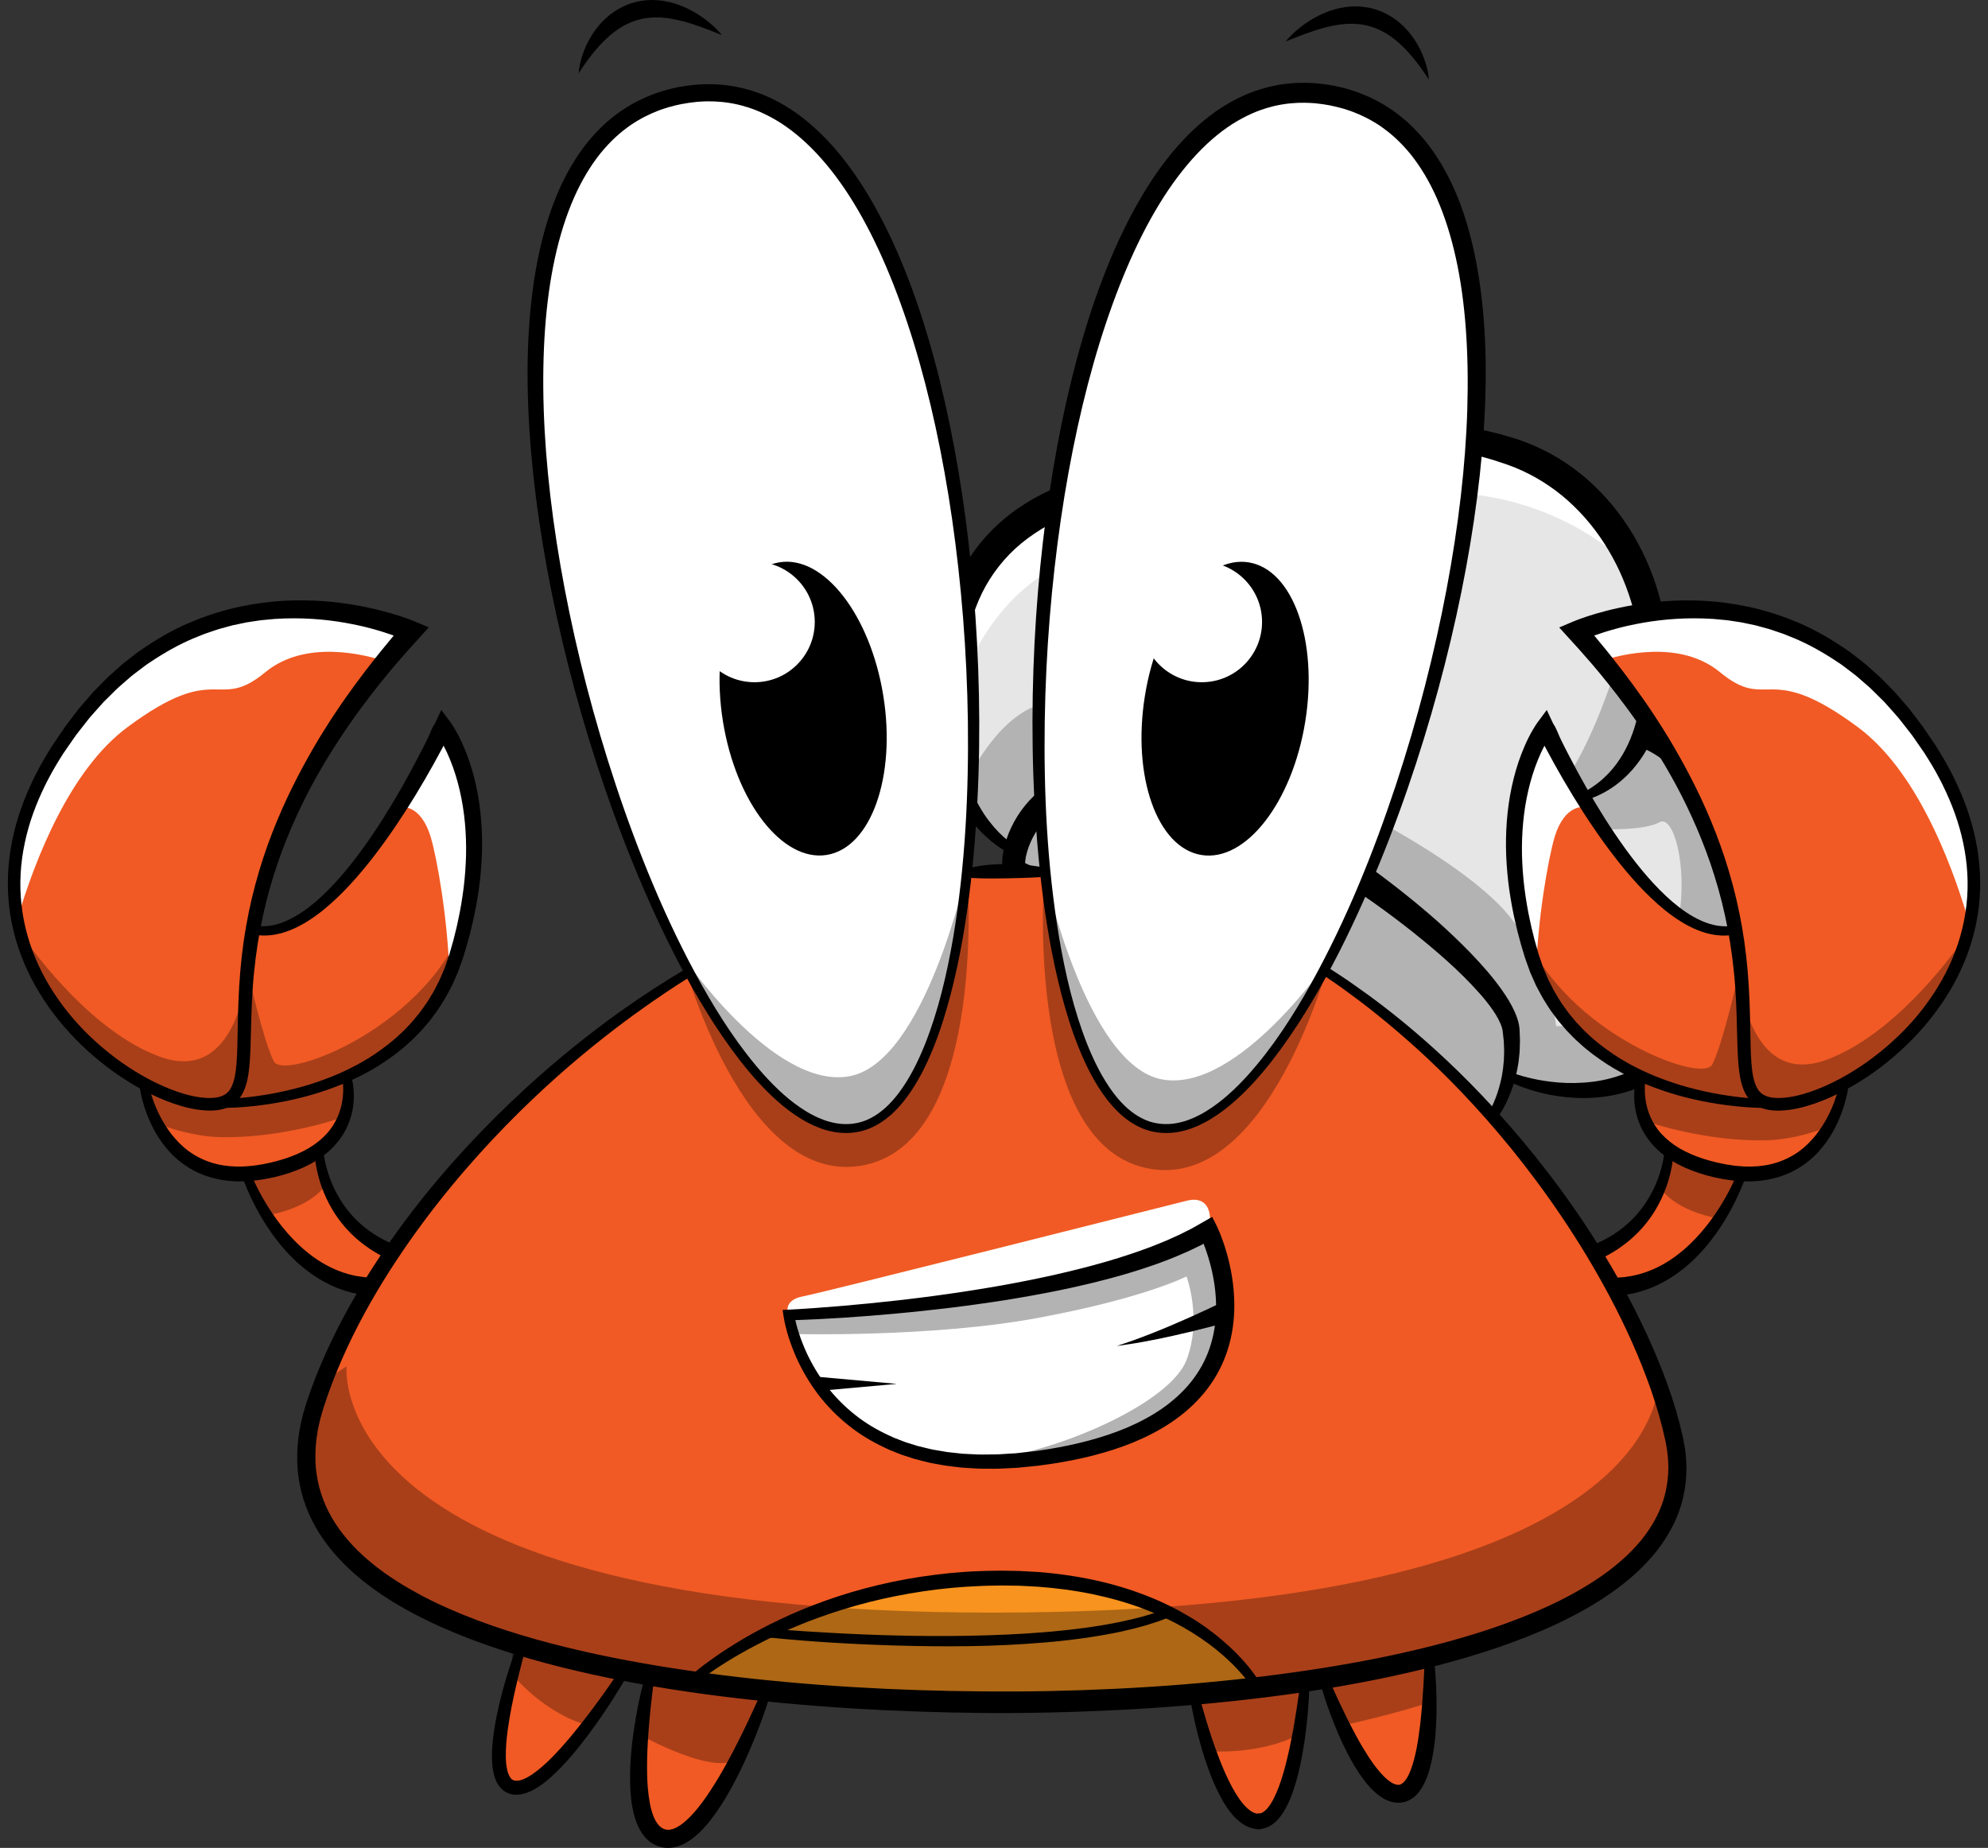
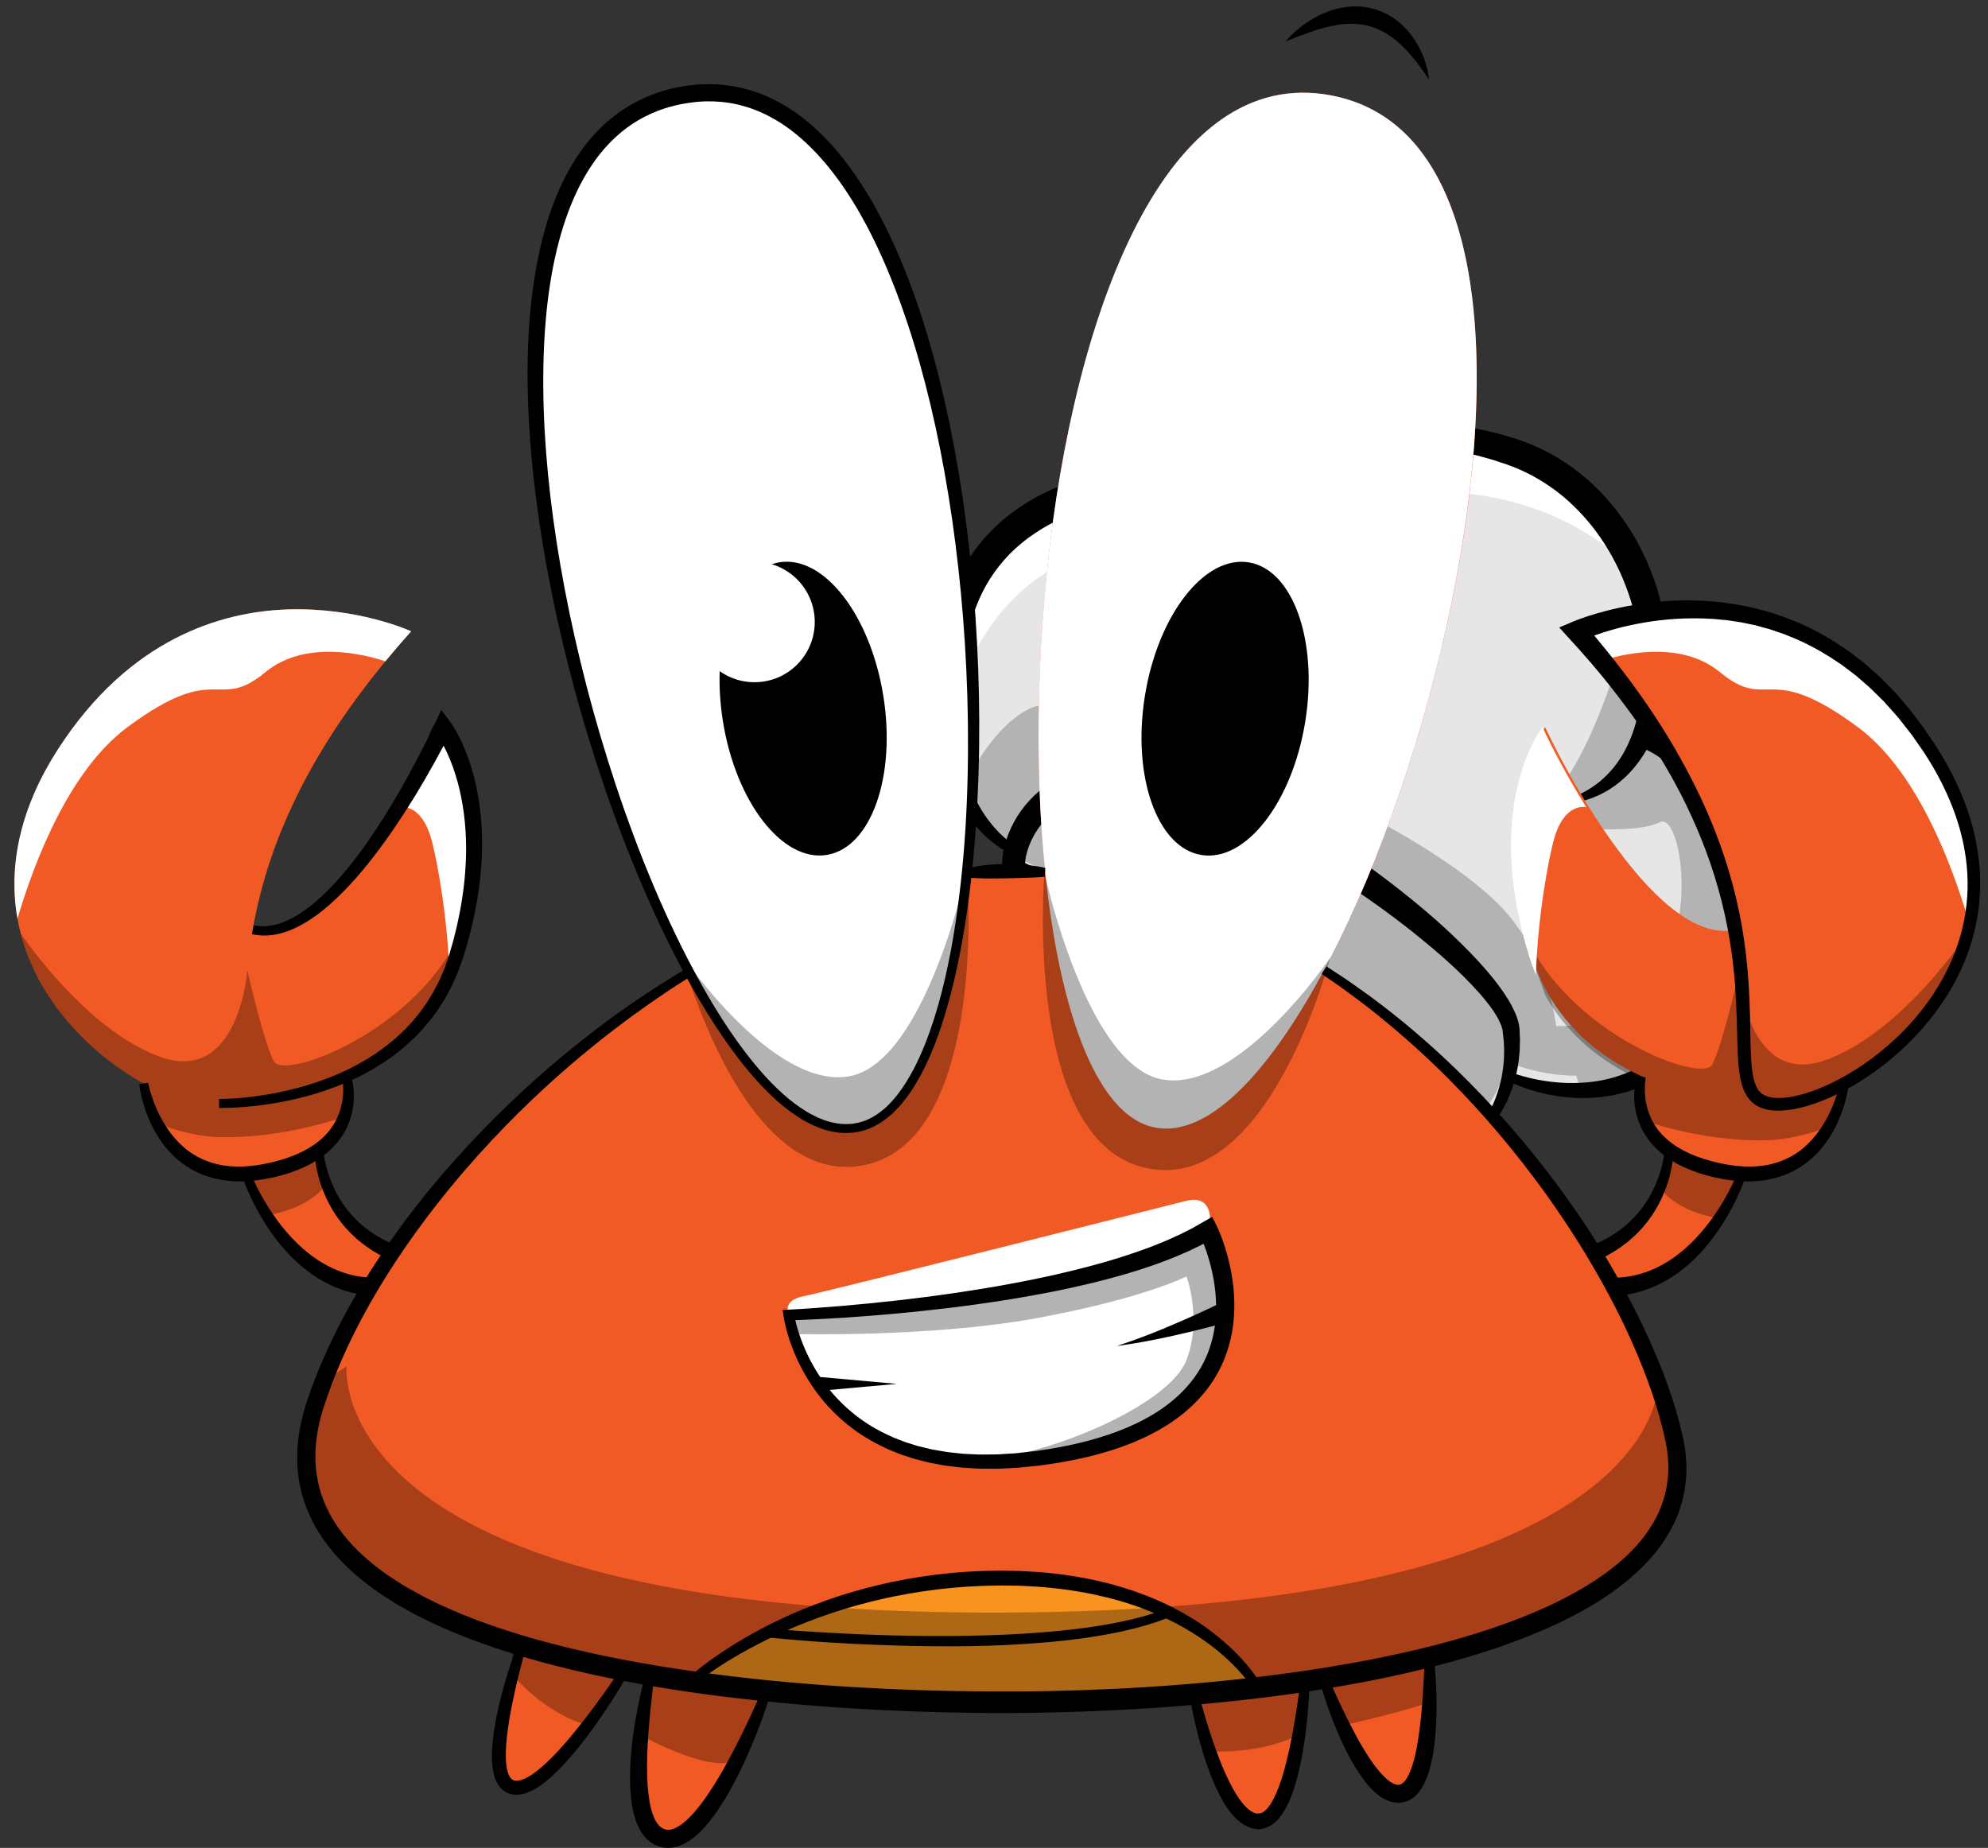
<svg xmlns="http://www.w3.org/2000/svg" height="1034.6" preserveAspectRatio="xMidYMid meet" version="1.0" viewBox="443.5 482.8 1113.0 1034.6" width="1113.0" zoomAndPan="magnify">
  <rect x="443.5" y="482.8" width="1113.0" height="1034.6" fill="#333333" stroke="none" />
  <g>
    <g>
      <g id="change1_1">
        <path d="M1407.36,1038.62c21.35-41.52,14.01-73.98,4.09-93.9c-11.17-22.43-31.33-39.62-45.48-45.01l-4.23-1.61 l1.67-4.2c2.65-6.66,4.55-14.03,5.65-21.9c7.21-51.47-20.6-116.58-79.59-136.44c-28.19-9.49-68.46-15.74-100.2,8.36 c-13.33,10.12-20.69,22.23-23.88,28.55l-2.28,4.5l-4.19-2.82c-1.46-0.98-2.81-1.85-4.13-2.65c-18.66-11.33-42.2-17.55-66.38-17.55 c-0.33,0-0.65,0-0.97,0c-24.84,0.19-48.81,7.01-67.5,19.22c-20.92,13.66-34.9,33.67-40.44,57.85 c-6.78,29.59-11.01,71.49,7.3,103.03c8,13.78,17.48,20.78,22.41,23.73l2.58,1.54l-0.46,2.97c-0.78,5.04-0.04,7.82,0.97,8.28 c78.08,34.89,261.28,141.11,263.14,142.19c0.31-0.34,7.36-8.14,11.55-22.55l1.34-4.58l4.48,1.64c6.18,2.27,18.82,6.07,34.11,6.07 c1.62,0,3.24-0.04,4.82-0.13C1372.14,1091.07,1395.16,1062.34,1407.36,1038.62z" fill="#E6E6E6" />
      </g>
      <g id="change2_1">
-         <path d="M1331.73,1093.2c40.4-2.14,63.43-30.86,75.63-54.58c21.35-41.52,14.01-73.98,4.09-93.9 c-11.17-22.43-31.33-39.62-45.48-45.01l-4.23-1.61l1.67-4.2c2.65-6.66,4.55-14.03,5.65-21.9c2.85-20.36,0.2-42.85-7.67-63.83 c-0.12,0.55-27.22,129.77-71.4,134.95c0,0,65.89,9.08,82.71,0c15.45-8.34,32.21,114.51-57.96,114.22 c-2.79-20.14-10.18-42.27-26.56-62.04c-44.85-54.12-235.01-132.24-268.29-115.76c-16.43,8.14-29.09,27.67-37.7,45.36 c1.34,3.13,2.86,6.2,4.59,9.16c8,13.78,17.48,20.78,22.41,23.73l2.58,1.54l-0.46,2.97c-0.78,5.04-0.04,7.82,0.97,8.28 c78.08,34.89,261.28,141.11,263.14,142.19c0.31-0.34,7.36-8.14,11.55-22.55l1.34-4.58l4.48,1.64c6.18,2.27,18.82,6.07,34.11,6.07 C1328.53,1093.33,1330.15,1093.29,1331.73,1093.2z" fill="#B3B3B3" />
+         <path d="M1331.73,1093.2c40.4-2.14,63.43-30.86,75.63-54.58c21.35-41.52,14.01-73.98,4.09-93.9 c-11.17-22.43-31.33-39.62-45.48-45.01l-4.23-1.61l1.67-4.2c2.65-6.66,4.55-14.03,5.65-21.9c2.85-20.36,0.2-42.85-7.67-63.83 c-0.12,0.55-27.22,129.77-71.4,134.95c0,0,65.89,9.08,82.71,0c15.45-8.34,32.21,114.51-57.96,114.22 c-2.79-20.14-10.18-42.27-26.56-62.04c-44.85-54.12-235.01-132.24-268.29-115.76c-16.43,8.14-29.09,27.67-37.7,45.36 c1.34,3.13,2.86,6.2,4.59,9.16c8,13.78,17.48,20.78,22.41,23.73l2.58,1.54l-0.46,2.97c78.08,34.89,261.28,141.11,263.14,142.19c0.31-0.34,7.36-8.14,11.55-22.55l1.34-4.58l4.48,1.64c6.18,2.27,18.82,6.07,34.11,6.07 C1328.53,1093.33,1330.15,1093.29,1331.73,1093.2z" fill="#B3B3B3" />
      </g>
      <g id="change3_1">
        <path d="M1289.47,735.55c-28.19-9.49-68.46-15.74-100.2,8.36c-13.33,10.12-20.69,22.23-23.88,28.55l-2.28,4.5 l-4.19-2.82c-1.46-0.98-2.81-1.85-4.13-2.65c-18.66-11.33-42.2-17.55-66.38-17.55c-0.33,0-0.65,0-0.97,0 c-24.84,0.19-48.81,7.01-67.5,19.22c-20.92,13.66-34.9,33.67-40.44,57.85c-3.84,16.75-6.85,37.44-5.43,57.97 c3.12-14.94,24.18-96.06,101.7-99.36c83.79-3.57,117.17,28.4,117.17,28.4s9.39-25.72,4.5-42.66 c-4.2-14.54,93.05-39.58,161.84,27.46C1346.64,772.96,1323.14,746.88,1289.47,735.55z" fill="#FFF" />
      </g>
      <g>
        <g id="change4_1">
          <path d="M1008.95,975.93l-0.17-0.11c-0.08-0.05,0.05,0.04-0.2-0.13c-0.22-0.15-0.44-0.32-0.65-0.5 c-0.41-0.35-0.82-0.78-1.12-1.16c-0.16-0.21-0.31-0.43-0.45-0.65c-0.32-0.49-0.46-0.82-0.63-1.18 c-0.18-0.39-0.28-0.67-0.38-0.97c-0.39-1.19-0.52-2.08-0.62-2.91c-0.18-1.66-0.15-3.05-0.07-4.41c0.19-2.69,0.65-5.17,1.26-7.58 c1.23-4.81,3.1-9.34,5.45-13.62c4.7-8.54,11.56-15.94,19.73-21.33c8.16-5.43,17.47-8.8,26.81-10.5 c4.68-0.84,9.39-1.3,14.07-1.44l3.5-0.05c1.16,0.02,2.33,0.03,3.49,0.07c1.16,0.06,2.32,0.09,3.47,0.18l1.73,0.13l0.86,0.06 l0.22,0.02l0.35,0.04l0.4,0.04l1.62,0.17c0.54,0.06,1.05,0.1,1.69,0.2c1.2,0.17,2.44,0.33,3.6,0.53l3.43,0.61l3.39,0.71 c4.49,1.03,8.88,2.26,13.2,3.62c4.32,1.36,8.57,2.86,12.73,4.52c4.18,1.64,8.29,3.38,12.35,5.21 c8.15,3.62,16.01,7.71,23.78,11.94c7.76,4.24,15.32,8.79,22.77,13.5c7.45,4.7,14.76,9.61,21.95,14.67 c7.21,5.04,14.22,10.35,21.13,15.78c6.9,5.45,13.68,11.07,20.28,16.9c6.59,5.86,12.98,11.95,19.15,18.32 c6.14,6.4,12.07,13.08,17.32,20.52c2.62,3.73,5.09,7.63,7.09,12.07c0.98,2.23,1.88,4.57,2.41,7.24c0.12,0.68,0.2,1.38,0.29,2.07 l0.02,0.13c0.03,0.38,0.01,0.16,0.02,0.27l0.01,0.2l0.02,0.41l0.03,0.81l0.13,3.25c0.02,0.55,0.05,1.07,0.05,1.64l-0.04,1.76 l-0.1,3.52c0,1.18-0.19,2.29-0.28,3.44l-0.36,3.41c-0.73,4.51-1.59,9.01-3.09,13.32c-1.43,4.32-3.16,8.54-5.37,12.52l-1.72,2.94 c-0.62,0.96-1.23,1.91-1.87,2.85c-0.66,0.93-1.32,1.86-2.04,2.75c-0.71,0.92-1.42,1.75-2.31,2.69l-0.01,0.01l-1.29,1.49 l-1.81-1.01c-21.74-12.18-43.57-24.22-65.43-36.18l-32.82-17.89l-16.45-8.87l-16.47-8.83l-16.5-8.77l-16.53-8.69 c-5.5-2.91-11.05-5.73-16.57-8.61c-5.52-2.87-11.06-5.72-16.61-8.51c-5.56-2.79-11.08-5.66-16.66-8.4l-16.72-8.24l-16.8-7.98 l-16.9-7.61L1008.95,975.93z M1014.88,964.78l17.01,8.17l16.78,8.48l16.62,8.71c5.54,2.89,11.02,5.9,16.53,8.85 c5.51,2.94,10.99,5.94,16.46,8.95c5.47,3.02,10.96,5.98,16.4,9.04l16.35,9.12l16.3,9.2l16.27,9.24l16.24,9.29 c10.82,6.21,21.62,12.45,32.4,18.72c21.54,12.58,43.03,25.23,64.45,38.03l-3.1,0.47l0.01-0.01c0.53-0.7,1.16-1.57,1.7-2.43 c0.57-0.85,1.08-1.75,1.6-2.64c0.5-0.9,0.98-1.83,1.45-2.74l1.31-2.82c1.68-3.79,2.95-7.74,3.92-11.75 c0.22-1.01,0.47-2.01,0.68-3.01l0.49-3.05c0.08-0.51,0.18-1.01,0.24-1.52l0.15-1.54l0.31-3.06l0.1-3.08 c0.01-1.02,0.12-2.07,0.04-3.05l-0.12-2.99l-0.05-1.49c-0.03-0.51-0.11-1.07-0.17-1.6l-0.36-3.23l-0.09-0.81l-0.04-0.4 l-0.02-0.2c0,0.04-0.02-0.24,0,0.07l-0.02-0.07l-0.25-1.13c-0.41-1.57-1.16-3.28-2.03-4.96c-1.77-3.39-4.14-6.73-6.7-9.94 c-2.57-3.22-5.36-6.34-8.26-9.39c-2.89-3.06-5.89-6.03-8.97-8.94c-6.18-5.81-12.64-11.38-19.26-16.76 c-6.6-5.41-13.38-10.63-20.28-15.69c-6.9-5.05-13.95-9.91-21.05-14.68c-7.11-4.75-14.33-9.34-21.65-13.72 c-7.31-4.4-14.77-8.55-22.25-12.58c-7.5-4-15.12-7.73-22.8-11.22c-3.84-1.74-7.71-3.39-11.61-4.93 c-3.9-1.53-7.8-3.01-11.73-4.31c-3.93-1.31-7.88-2.48-11.83-3.45l-2.96-0.69l-2.96-0.61c-0.97-0.19-1.88-0.33-2.82-0.5 c-0.44-0.09-1.01-0.15-1.54-0.22l-1.61-0.21l-0.4-0.05l-0.1-0.01c0.03,0-0.22-0.03,0.05,0l-0.19-0.02l-0.76-0.07l-1.51-0.15 c-1.01-0.1-2.01-0.15-3.02-0.23l-3.01-0.15l-3-0.06c-3.99-0.01-7.95,0.25-11.83,0.8c-7.74,1.14-15.15,3.58-21.6,7.57 c-6.43,3.97-11.88,9.5-15.75,16.05c-1.93,3.26-3.49,6.78-4.51,10.34c-0.51,1.77-0.88,3.57-1.04,5.2 c-0.08,0.8-0.1,1.58-0.06,2.09c0.01,0.25,0.06,0.43,0.01,0.27c-0.02-0.04-0.03-0.06-0.09-0.21c-0.05-0.11-0.1-0.19-0.26-0.46 c-0.07-0.11-0.15-0.21-0.23-0.31c-0.2-0.27-0.52-0.61-0.84-0.86c-0.16-0.13-0.33-0.25-0.51-0.35c-0.21-0.12-0.01,0-0.03-0.01 l0.17,0.11L1014.88,964.78z" />
        </g>
        <g id="change4_11">
          <path d="M1010.89,961.52c0,0-0.1-0.04-0.31-0.12c-0.24-0.1-0.56-0.24-0.95-0.42c-0.8-0.37-1.94-0.93-3.36-1.75 c-2.85-1.64-6.82-4.35-11.29-8.49c-2.21-2.09-4.52-4.57-6.82-7.43c-0.59-0.71-1.12-1.47-1.71-2.23 c-0.58-0.76-1.16-1.54-1.7-2.38c-0.55-0.82-1.12-1.66-1.69-2.52c-0.53-0.88-1.07-1.78-1.62-2.69c-0.57-0.9-1.07-1.85-1.58-2.82 c-0.5-0.97-1.06-1.94-1.54-2.96c-0.94-2.05-1.95-4.15-2.78-6.37c-1.81-4.41-3.25-9.2-4.53-14.24c-0.56-2.53-1.22-5.12-1.62-7.78 c-0.23-1.33-0.47-2.67-0.69-4.03c-0.17-1.36-0.34-2.73-0.51-4.12c-0.39-2.78-0.48-5.6-0.7-8.47c-0.17-2.87-0.17-5.78-0.26-8.74 c0.03-11.8,1.23-24.18,3.49-36.73c0.3-1.57,0.6-3.14,0.9-4.71l0.45-2.37l0.11-0.59l0.03-0.15l0.08-0.32l0.07-0.29l0.27-1.15 l0.54-2.3c0.1-0.39,0.16-0.75,0.29-1.18l0.36-1.27c0.5-1.68,0.94-3.46,1.53-5.05c2.19-6.54,5.09-12.97,8.69-19.07 c7.17-12.25,17.35-22.96,29.09-31.14c11.77-8.19,24.95-14.02,38.38-17.55c13.44-3.54,27.1-5.05,40.25-4.7 c6.58,0.16,13.04,0.76,19.3,1.74c1.56,0.27,3.12,0.54,4.66,0.81c1.54,0.32,3.06,0.64,4.58,0.95c1.51,0.38,3,0.76,4.49,1.13 c1.47,0.42,2.94,0.84,4.39,1.26c1.45,0.45,2.88,0.93,4.29,1.39c1.41,0.5,2.79,1.05,4.17,1.57c2.74,1.1,5.41,2.23,7.98,3.49 c5.13,2.53,9.94,5.31,14.28,8.38c8.76,6.05,15.67,13.14,20.76,20.06c5.11,6.93,8.31,13.73,10.31,19.43 c2,5.72,2.8,10.37,3.21,13.52c0.35,3.17,0.42,4.84,0.42,4.84s-0.19-0.38-0.56-1.11c-0.38-0.73-0.85-1.82-1.56-3.21 c-1.49-2.75-3.59-6.75-6.8-11.39c-3.21-4.62-7.47-9.87-13.03-15.05c-2.78-2.59-5.89-5.15-9.32-7.61 c-3.39-2.52-7.18-4.84-11.21-7.08c-4.07-2.19-8.39-4.3-13.03-6.13c-2.31-0.94-4.69-1.82-7.13-2.64 c-2.45-0.8-4.96-1.55-7.51-2.29c-1.29-0.33-2.58-0.67-3.88-1.01c-1.32-0.29-2.64-0.59-3.97-0.89c-1.34-0.27-2.69-0.54-4.04-0.81 c-1.36-0.23-2.74-0.46-4.12-0.69c-5.54-0.83-11.25-1.32-17.07-1.42c-11.64-0.18-23.71,1.04-35.47,4.14 c-5.87,1.56-11.67,3.5-17.26,5.95c-5.58,2.46-10.95,5.4-15.97,8.8c-5.03,3.39-9.75,7.22-13.94,11.52 c-4.19,4.3-7.9,9.01-11.08,14.02c-3.17,5.02-5.78,10.35-7.82,15.85c-0.57,1.38-0.93,2.69-1.4,4.03l-0.34,1 c-0.11,0.33-0.21,0.75-0.32,1.12l-0.63,2.28l-0.31,1.14l-0.08,0.28c0.01-0.03-0.07,0.27,0.01-0.04l-0.03,0.14l-0.13,0.56 l-0.51,2.22c-0.34,1.48-0.69,2.96-1.03,4.43c-2.58,11.77-4.31,23.28-4.92,34.21c-0.07,2.73-0.23,5.43-0.22,8.07 c0.06,2.64-0.01,5.27,0.2,7.81c0.07,1.28,0.13,2.55,0.2,3.8c0.12,1.25,0.25,2.49,0.37,3.71c0.19,2.47,0.63,4.83,0.97,7.18 c1.59,9.32,4.34,17.57,7.59,24.47c0.42,0.86,0.83,1.7,1.23,2.54c0.45,0.81,0.89,1.6,1.32,2.38c0.42,0.79,0.88,1.54,1.34,2.26 c0.46,0.72,0.88,1.46,1.35,2.14c1.83,2.76,3.74,5.13,5.5,7.23c3.62,4.14,6.95,6.96,9.31,8.68c1.17,0.88,2.11,1.49,2.73,1.87 c0.3,0.18,0.52,0.31,0.67,0.4c0.13,0.08,0.26,0.14,0.25,0.14L1010.89,961.52z" />
        </g>
        <g id="change4_2">
          <path d="M1160.9,776.35c0,0,0.03-0.1,0.09-0.29c0.07-0.21,0.18-0.51,0.31-0.92c0.28-0.78,0.69-1.92,1.31-3.36 c1.23-2.88,3.22-7.02,6.37-11.95c3.16-4.92,7.57-10.58,13.55-16.28c3.07-2.75,6.44-5.62,10.35-8.17 c0.48-0.33,0.97-0.66,1.46-0.99c0.5-0.32,1.01-0.61,1.52-0.92c1.03-0.61,2.07-1.24,3.13-1.86c1.09-0.56,2.2-1.13,3.31-1.71 c0.56-0.29,1.12-0.57,1.69-0.86c0.58-0.25,1.17-0.51,1.76-0.77c1.18-0.51,2.37-1.04,3.58-1.53c1.24-0.44,2.49-0.88,3.75-1.32 c0.63-0.22,1.26-0.46,1.91-0.65c0.65-0.18,1.3-0.36,1.96-0.55c1.31-0.36,2.64-0.73,3.98-1.09c1.35-0.28,2.72-0.57,4.1-0.85 c0.69-0.14,1.38-0.28,2.08-0.42c0.7-0.1,1.4-0.19,2.11-0.29c1.41-0.19,2.84-0.38,4.27-0.57c1.44-0.15,2.89-0.22,4.35-0.33 c11.69-0.8,24.03,0.29,36.3,2.95c3.04,0.74,6.14,1.41,9.21,2.24c1.52,0.44,3.05,0.89,4.58,1.34l2.3,0.67l1.16,0.34l0.29,0.08 l0.14,0.04c-0.09-0.04,0.29,0.1,0.3,0.1l0.55,0.19c1.48,0.52,2.89,0.98,4.43,1.56c1.59,0.64,3.22,1.27,4.8,1.93 c1.53,0.69,3.07,1.37,4.59,2.09c1.5,0.76,3.02,1.51,4.52,2.3c11.94,6.41,22.85,15.16,31.95,25.38 c9.12,10.23,16.52,21.86,22.02,34.04c5.53,12.18,9.21,24.9,11.08,37.48c1.85,12.57,1.91,25,0.19,36.59 c-0.85,5.79-2.13,11.38-3.87,16.65c-1.7,5.27-3.86,10.22-6.36,14.75c-2.48,4.54-5.37,8.61-8.45,12.18 c-3.11,3.56-6.46,6.56-9.83,9.03c-6.78,4.93-13.61,7.62-19.28,8.93c-5.68,1.35-10.22,1.53-13.26,1.53 c-1.52,0.02-2.69-0.09-3.47-0.12c-0.78-0.04-1.18-0.06-1.18-0.06s1.58-0.33,4.53-0.95c1.46-0.38,3.25-0.79,5.29-1.5 c0.51-0.16,1.04-0.32,1.59-0.5c0.54-0.21,1.09-0.42,1.66-0.64c0.57-0.22,1.15-0.45,1.76-0.68c0.59-0.26,1.19-0.54,1.82-0.82 c4.94-2.25,10.57-5.7,15.74-10.89c5.22-5.12,9.88-12.01,13.29-20.27c1.71-4.13,3.1-8.6,4.19-13.31c1.06-4.73,1.8-9.7,2.18-14.86 c0.75-10.32,0.15-21.35-1.9-32.51c-2.04-11.16-5.49-22.46-10.44-33.27c-5.01-10.77-11.49-21.04-19.42-30 c-3.97-4.47-8.24-8.66-12.83-12.41c-4.58-3.76-9.48-7.09-14.56-9.99c-1.29-0.7-2.57-1.39-3.86-2.08 c-1.31-0.64-2.62-1.27-3.93-1.9c-1.29-0.56-2.57-1.11-3.85-1.67c-1.36-0.55-2.88-1.09-4.31-1.64l-0.54-0.2 c-0.08-0.03,0.21,0.07,0.03,0.01l-0.13-0.04l-0.26-0.09l-1.06-0.35l-2.11-0.69c-1.4-0.46-2.8-0.92-4.2-1.38 c-2.8-0.86-5.61-1.56-8.38-2.35c-2.79-0.68-5.57-1.23-8.32-1.87c-2.76-0.46-5.5-0.95-8.21-1.33 c-5.43-0.61-10.77-1.07-15.94-0.95c-1.29,0.03-2.58,0.01-3.85,0.08c-1.27,0.1-2.52,0.2-3.77,0.3c-0.62,0.05-1.25,0.1-1.87,0.15 c-0.61,0.09-1.22,0.18-1.83,0.27c-1.22,0.17-2.43,0.34-3.63,0.51c-4.73,0.94-9.31,2-13.5,3.6c-0.53,0.18-1.06,0.36-1.59,0.54 c-0.51,0.21-1.02,0.43-1.53,0.64c-1.02,0.42-2.02,0.84-3.01,1.26c-0.96,0.48-1.92,0.95-2.86,1.42c-0.47,0.24-0.95,0.46-1.4,0.7 c-0.45,0.26-0.9,0.52-1.34,0.77c-3.62,1.96-6.8,4.27-9.74,6.51c-5.82,4.56-10.36,9.31-13.69,13.54 c-3.39,4.19-5.69,7.8-7.12,10.31c-0.73,1.25-1.25,2.22-1.58,2.87c-0.16,0.31-0.28,0.55-0.36,0.71 c-0.08,0.17-0.12,0.26-0.12,0.26L1160.9,776.35z" />
        </g>
        <g id="change4_5">
          <path d="M1289.25,1083.12c0,0,0.26,0.1,0.77,0.29c0.52,0.19,1.31,0.46,2.36,0.81c2.08,0.69,5.2,1.59,9.22,2.49 c4.01,0.91,8.96,1.72,14.63,2.17c5.67,0.46,12.09,0.42,18.93-0.44c6.85-0.81,14.09-2.74,21.23-5.85 c7.15-3.09,14.18-7.48,20.54-13.15c6.38-5.65,12.16-12.46,17.15-20.05c1.19-1.94,2.39-3.89,3.59-5.84 c1.14-1.99,2.21-4.05,3.33-6.07l0.83-1.52l0.7-1.47l1.55-3.28c0.5-1.09,1.07-2.2,1.52-3.27l1.26-3.15l1.27-3.14 c0.41-1.06,0.74-2.18,1.11-3.26c0.72-2.18,1.5-4.35,2.02-6.57c0.57-2.21,1.22-4.4,1.59-6.63c0.43-2.22,0.95-4.42,1.17-6.65 c0.15-1.11,0.29-2.22,0.44-3.32c0.17-1.1,0.16-2.22,0.26-3.32c0.08-1.1,0.15-2.21,0.23-3.31c0.03-1.1,0.01-2.19,0.02-3.29 c-0.01-1.09,0.03-2.18-0.02-3.27c-0.07-1.08-0.15-2.16-0.22-3.24c-0.08-2.16-0.42-4.27-0.68-6.38 c-0.07-0.53-0.12-1.05-0.21-1.57l-0.31-1.55c-0.2-1.03-0.4-2.06-0.6-3.09c-0.47-2.03-1.01-4.03-1.53-6.01 c-0.32-0.98-0.63-1.95-0.95-2.91c-0.32-0.96-0.59-1.94-0.99-2.86c-0.76-1.86-1.37-3.76-2.23-5.52 c-3.15-7.21-7.13-13.58-11.22-19.18c-4.11-5.6-8.52-10.27-12.63-14.17c-4.14-3.88-8.08-6.9-11.43-9.16 c-3.37-2.26-6.18-3.67-8.08-4.47c-0.48-0.19-0.9-0.39-1.27-0.52c-0.36-0.12-0.66-0.21-0.91-0.29c-0.49-0.16-0.74-0.24-0.74-0.24 l0.85-4.93c0,0,0.34,0.05,0.99,0.16c0.33,0.05,0.74,0.12,1.22,0.2c0.48,0.09,0.99,0.25,1.59,0.41c2.39,0.65,5.77,1.83,9.71,3.9 c3.96,2.03,8.54,4.89,13.39,8.68c4.88,3.76,9.98,8.53,14.93,14.32c4.97,5.77,9.64,12.68,13.63,20.54 c3.98,7.86,7.09,16.8,8.68,26.37c1.63,9.55,1.81,19.69,0.42,29.72c-0.25,2.53-0.8,5-1.28,7.5c-0.42,2.52-1.18,4.94-1.83,7.41 c-0.61,2.48-1.48,4.87-2.3,7.28c-0.43,1.2-0.79,2.41-1.27,3.61l-1.48,3.59l-1.49,3.59c-0.51,1.15-1.05,2.2-1.57,3.3l-1.58,3.27 l-0.39,0.82l-0.2,0.41l-0.1,0.2l-0.13,0.26l-0.06,0.1l-0.92,1.65c-1.24,2.19-2.4,4.42-3.71,6.55c-1.37,2.11-2.73,4.21-4.09,6.31 c-5.71,8.22-12.32,15.74-19.76,21.93c-7.47,6.15-15.72,10.87-24.01,14.05c-8.3,3.15-16.59,4.8-24.22,5.29 c-7.64,0.52-14.62-0.02-20.68-0.92c-6.07-0.91-11.23-2.29-15.4-3.6c-4.17-1.32-7.35-2.65-9.51-3.59 c-1.08-0.48-1.89-0.88-2.45-1.15c-0.56-0.29-0.85-0.44-0.85-0.44L1289.25,1083.12z" />
        </g>
      </g>
    </g>
    <g>
      <g>
        <g id="change5_1">
          <path d="M1417.62,1142.88l1.14-2.81l3.73,0.04c11.41,0,21.43-3.07,29.77-9.13 c16.96-12.31,22.24-33.41,23.45-39.59l0.4-2.01l2.23-1.26c19.56-11.16,37.11-27.29,49.45-45.43 c28.72-42.21,27.44-92.01-3.62-140.23c-40.22-62.44-91.88-77.12-128.12-78.44c-39.32-1.42-68.5,11.66-69.72,12.22l0,0 c48.44,54.04,77.18,107.17,87.87,162.44l0.99,5.14l-5.23,0.16c-17.45,0.49-37.73-14.6-60.37-44.99c-17.42-23.39-32.6-51-41-69.05 c-1.38,1.76-33.49,44.11-7.49,128.13c8.93,28.87,29.09,51.61,58.29,65.79l2.94,1.43l-0.48,3.24c-0.81,5.48-1.21,16.24,5.29,26.7 c2.32,3.74,5.36,7.14,9.02,10.1l1.89,1.53l-0.26,2.42c-0.95,8.72-6.53,38.32-38.18,53.42l-3.6,1.72l-2.1-3.39 c-38.22-61.58-89.98-115.86-145.74-152.83l-3.35-2.22l1.87-3.56c23.58-44.91,44.93-102.27,60.12-161.52 c26.73-104.25,30.84-197.57,11.27-256.04c-13.13-39.23-36.37-62.31-69.08-68.61c-35.38-6.8-66.68,8.61-93.04,45.82 c-22.84,32.24-41.53,80.95-54.06,140.88c-15.84,75.79-20.95,166.66-13.67,243.06l0.49,5.13l-5.15-0.26 c-6.43-0.32-12.81-0.43-18.98-0.33c-4.28,0.07-9.04,0.3-14.57,0.71l-5.27,0.39l0.5-5.26c7.34-76.49,2.24-167.5-13.63-243.45 c-12.53-59.93-31.22-108.65-54.06-140.88c-26.36-37.21-57.67-52.62-93.04-45.82c-32.71,6.29-55.95,29.37-69.08,68.61 c-19.57,58.47-15.46,151.8,11.28,256.04c15.31,59.7,36.84,117.4,60.63,162.48l1.95,3.69l-3.55,2.19 c-61.73,38.05-120.21,93.32-160.46,151.64l-2.18,3.16l-3.45-1.69c-31.31-15.32-36.58-44.51-37.44-53.09l-0.24-2.4l1.87-1.52 c3.67-2.97,6.71-6.38,9.03-10.11c6.5-10.46,6.11-21.22,5.29-26.7l-0.48-3.24l2.94-1.43c29.2-14.18,49.36-36.93,58.29-65.79 c26.01-84.04-6.11-126.37-7.49-128.13v0c-8.4,18.04-23.58,45.65-41.01,69.05c-22.64,30.39-42.91,45.52-60.36,44.99l-5.23-0.16 l0.99-5.14c10.69-55.27,39.43-108.4,87.87-162.44v0c-1.22-0.56-30.38-13.64-69.72-12.22c-36.25,1.32-87.9,16-128.12,78.44 c-31.06,48.21-32.34,98.01-3.62,140.23c12.34,18.13,29.9,34.26,49.44,45.42l2.25,1.28l0.39,2c1.21,6.17,6.48,27.27,23.45,39.58 c8.34,6.06,18.36,9.13,29.77,9.13l3.73-0.04l1.14,2.81c2.2,5.45,7.12,16.26,15.32,27.44c13.07,17.83,29.21,28.91,46.68,32.05 l6.26,1.12l-3.19,5.5c-12.18,21-21.52,41.54-27.77,61.07c-8.71,27.24-5.33,51.73,10.05,72.81 c17.9,24.52,52.07,44.72,101.57,60.02l4.29,1.33l-1.36,4.28c-8.48,26.7-15.28,59.3-8.93,70.72c1.28,2.31,3.07,3.75,5.33,4.28 c0.58,0.14,1.17,0.2,1.81,0.2c15,0,41.38-33.97,59.4-63.07l1.61-2.59l3,0.56c2.17,0.4,4.35,0.8,6.53,1.18l4.46,0.79l-0.86,4.44 c-1.49,7.74-4.14,23.1-5.14,39.09c-1.26,20.17,0.08,44.85,13.58,47.92c0.87,0.2,1.76,0.3,2.65,0.3 c10.27,0,22.4-13.25,36.04-39.37c8.77-16.79,15.47-33.87,17.94-40.43l1.2-3.2l3.4,0.33c54.86,5.38,103.95,6.19,128.32,6.19 c35.03,0,69.87-1.41,103.54-4.2l3.9-0.32l0.83,3.82c6.61,30.56,19.68,66.54,34.75,67.37c0.17,0.01,0.35,0.01,0.53,0.01 c8.58,0,15.79-13.4,20.84-38.76c3.01-15.12,4.44-30.32,4.91-36.15l0.29-3.51l10.4-1.6l1.24,3.48 c13.19,37.14,29.15,61.14,40.65,61.14c0.33,0,0.66-0.02,0.99-0.06c10.44-1.23,14.3-21.96,15.69-39.14 c1.12-13.77,0.91-27.13,0.68-33.87l-0.12-3.57l3.46-0.89c58.64-15.19,98.79-35.78,119.34-61.2 c14.25-17.63,19.09-37.68,14.39-59.61c-5.06-23.59-15.69-51.1-30.76-79.55l-2.97-5.61l6.29-0.89 c18.34-2.58,35.25-13.79,48.9-32.41C1410.5,1159.13,1415.42,1148.33,1417.62,1142.88z" fill="#F15A24" />
        </g>
        <g id="change6_1">
          <path d="M830.26,1424.25c0,0,60.57-55.88,168.49-57.92s148.83,61.35,148.83,61.35S947.4,1451.69,830.26,1424.25z" fill="#F7931E" />
        </g>
        <g fill="#FFF" id="change3_3">
          <path d="M824.51,536.26c-185.41,35.66-10.7,602.57,99.83,577.61C1030.75,1089.85,1009.92,500.6,824.51,536.26z" />
          <path d="M1188.98,536.26c185.41,35.66,10.7,602.57-99.83,577.61C982.74,1089.85,1003.57,500.6,1188.98,536.26z" />
          <path d="M885.12,1219.06c0,0,164.7-5.8,234.78-47.47c0,0,54.22,108.08-95.72,127.69 C897.99,1315.78,885.12,1219.06,885.12,1219.06z" />
        </g>
        <g id="change4_19">
          <ellipse cx="893.15" cy="879.52" rx="45.46" ry="82.98" transform="rotate(-9.167 893.22 879.588)" />
          <ellipse cx="1129.38" cy="879.52" rx="82.98" ry="45.46" transform="rotate(-80.833 1129.409 879.549)" />
        </g>
        <g id="change4_20" opacity=".3">
          <path d="M928.39,1134.89c68.93-15.45,56.58-165.38,56.58-165.38s-23.3,108.33-66.09,115.88c-42.79,7.55-93.89-68.16-93.89-68.16 S859.46,1150.34,928.39,1134.89z" />
          <path d="M638.16,1088.55l-0.48-3.24l2.94-1.43c21.97-10.67,38.82-26.19,49.62-45.51c8.24-22.54,14.56-43.08,14.56-43.08 c-19.17,61.25-102.06,93.25-108,81.71c-5.94-11.54-14.81-51.04-14.81-51.04s-4.76,64.93-49.37,48.32 c-36.21-13.48-67.16-54.03-77.53-68.81c3.33,12.88,9.04,25.36,17.12,37.23c12.34,18.13,29.9,34.26,49.44,45.42l2.25,1.28l0.39,2 c0.68,3.48,2.66,11.72,7.3,20.45c12.87,4.95,25.06,7.32,34.54,7.59c22.86,0.65,49.75-4.35,70.2-11.44 C639.15,1100.08,638.78,1092.76,638.16,1088.55z" />
          <path d="M626.22,1145.7l-4.2-18.95c0,0-25.75,14.22-40.75,13.25l11.6,23.22C592.87,1163.22,616.42,1160.07,626.22,1145.7z" />
          <path d="M1084.8,1136.67c68.93,15.45,103.4-117.66,103.4-117.66s-51.11,75.71-93.89,68.16 c-42.79-7.55-66.09-115.88-66.09-115.88S1015.87,1121.22,1084.8,1136.67z" />
          <path d="M1466.31,1076.06c-44.61,16.61-49.37-48.32-49.37-48.32s-8.87,39.49-14.81,51.04c-5.94,11.54-88.83-20.45-108-81.71 c0,0,6.32,20.54,14.56,43.08c10.8,19.33,27.65,34.85,49.62,45.51l2.94,1.43l-0.48,3.24c-0.63,4.21-0.99,11.54,1.82,19.45 c20.45,7.09,47.34,12.1,70.2,11.44c9.49-0.27,21.67-2.64,34.54-7.59c4.64-8.73,6.62-16.96,7.3-20.45l0.39-2l2.25-1.28 c19.54-11.15,37.1-27.28,49.44-45.42c8.08-11.88,13.79-24.36,17.12-37.23C1533.47,1022.03,1502.53,1062.58,1466.31,1076.06z" />
          <path d="M1376.91,1128.53l-4.2,18.95c9.8,14.37,33.35,17.52,33.35,17.52l11.6-23.22 C1402.66,1142.75,1376.91,1128.53,1376.91,1128.53z" />
          <path d="M1371.75,1257.6c0,0,3.52,128.06-372.64,128.06c-376.16,0-361.57-137.86-361.57-137.86s-5.43,3.47-12.93,8.31 c-1.81,4.7-3.47,9.36-4.94,13.95c-8.71,27.24-5.33,51.73,10.05,72.81c17.9,24.52,52.07,44.72,101.57,60.02l4.29,1.33l-1.17,3.7 l-4.43-0.77l0.69,13.49c0,0,16.69,20.93,41.8,28.15l12.72-18.67l0.49,0.11c2.13-3.22,4.19-6.44,6.14-9.6l1.61-2.59l3,0.56 c2.17,0.4,4.35,0.8,6.53,1.18l4.46,0.79l-0.86,4.44c-0.48,2.48-1.07,5.74-1.7,9.54l0.41,0.09l-3.04,19.68 c0,0,44.1,24.48,54.74,12.14l9.47-22.19l0.53,0.01c2.11-5.08,3.71-9.23,4.67-11.77l1.2-3.2l3.4,0.33 c54.86,5.38,103.95,6.19,128.32,6.19c35.03,0,69.87-1.41,103.54-4.2l3.9-0.32l0.83,3.82c0.46,2.14,0.96,4.31,1.48,6.48 l0.47-0.06l5.85,21.77c0,0,28.42,2.08,50.06-9.38l2.33-20.35l0.29-0.04c0.24-2.46,0.42-4.5,0.54-5.95l0.29-3.51l10.4-1.6 l1.24,3.48c0.68,1.9,1.36,3.76,2.05,5.6l0.37-0.05l6.96,17.31c0,0,31.24-6.79,48.63-13l-0.05-9.84 c0.08-0.01,0.16-0.01,0.24-0.02c0.01-4.88-0.08-9.03-0.18-11.94l-0.12-3.57l3.46-0.89c58.64-15.19,98.79-35.78,119.34-61.2 c10.31-12.76,15.67-26.79,16.07-41.88C1378.3,1279.12,1371.75,1257.61,1371.75,1257.6L1371.75,1257.6z" />
          <path d="M887.68,1229.68c0,0,77.46,2.07,137.23-9.07c59.77-11.14,82.87-23.18,82.87-23.18s8.84,23.62,0,46.8 s-66.78,49.03-105.55,54.82c0,0,91.57,4.57,114.86-43.62c23.3-48.19,2.81-83.84,2.81-83.84s-66.09,30.23-131.32,37.63 c-65.23,7.4-103.45,9.84-103.45,9.84L887.68,1229.68z" />
        </g>
        <g fill="#FFF">
          <g id="change3_2">
            <path d="M659.27,853.03c4.6-5.58,9.4-11.18,14.42-16.78v0c-1.22-0.56-30.38-13.64-69.72-12.22 c-36.25,1.32-87.9,16-128.12,78.44c-20.43,31.72-27.98,64.13-22.57,94.62c10.03-33.69,29.46-83.33,61.52-107.13 c51.11-37.94,49.92-8.23,77.25-30.81C614.52,840.59,648.04,849.33,659.27,853.03z" />
            <path d="M691.42,889.96c-5.6,12.03-14.23,28.31-24.51,44.77c0.68-0.16,12.08-2.48,17.85,17.13 c3.38,11.5,9.45,45.21,10.34,76.65c1.44-3.38,2.72-6.85,3.83-10.42C724.91,934.05,692.8,891.72,691.42,889.96L691.42,889.96z" />
          </g>
          <g id="change3_5">
            <path d="M1339.24,853.03c-4.6-5.58-9.4-11.18-14.42-16.78v0c1.22-0.56,30.38-13.64,69.72-12.22 c36.25,1.32,87.9,16,128.12,78.44c20.43,31.72,27.98,64.13,22.57,94.62c-10.03-33.69-29.46-83.33-61.52-107.13 c-51.11-37.94-49.92-8.23-77.25-30.81C1383.99,840.59,1350.47,849.33,1339.24,853.03z" />
            <path d="M1307.09,889.96c5.6,12.03,14.23,28.31,24.51,44.77c-0.68-0.16-12.08-2.48-17.85,17.13 c-3.38,11.5-9.45,45.21-10.34,76.65c-1.44-3.38-2.72-6.85-3.83-10.42C1273.6,934.05,1305.71,891.72,1307.09,889.96 L1307.09,889.96z" />
          </g>
          <g id="change3_6">
            <path d="M885.12,1219.06c0,0,201.34-16.42,235.81-53.27c0,0,1.03-14.26-13.15-10.7s-202.34,51.11-214.63,53.48 C880.85,1210.95,885.12,1219.06,885.12,1219.06z" />
          </g>
        </g>
        <g fill="#FFF" id="change3_4">
          <circle cx="865.91" cy="831.02" r="33.74" />
-           <circle cx="1116.33" cy="831.02" r="33.74" />
        </g>
      </g>
      <g>
        <g id="change4_17">
          <path d="M825.53,540.96c0,0-1.29,0.28-3.78,0.82c-1.22,0.28-2.56,0.68-4.24,1.12c-1.68,0.56-3.66,1.12-5.81,2 c-4.33,1.67-9.53,4.14-15.1,7.91c-2.74,1.95-5.64,4.14-8.47,6.78c-2.84,2.64-5.68,5.64-8.45,9.04 c-5.49,6.84-10.61,15.27-14.93,25.12c-4.3,9.86-7.87,21.08-10.55,33.38c-5.41,24.62-7.29,53.43-6.3,84.76 c1.02,31.35,5.03,65.29,11.77,100.73c6.76,35.44,16.21,72.41,28.63,109.79c6.21,18.69,13.17,37.48,21.04,56.15 c7.88,18.66,16.7,37.21,26.76,55.22c10.08,17.97,21.42,35.54,35.26,50.98c6.94,7.64,14.56,14.78,23.24,20.1 c2.15,1.36,4.41,2.5,6.68,3.58c2.31,0.97,4.64,1.92,7.05,2.51c2.4,0.61,4.83,1.07,7.28,1.15c2.44,0.12,4.89,0,7.27-0.5l0.9-0.16 l0.85-0.23c0.61-0.18,1.32-0.33,1.86-0.53l1.64-0.59c0.55-0.21,1.11-0.49,1.67-0.73c2.21-1.05,4.34-2.3,6.31-3.82 c1.02-0.7,1.93-1.57,2.9-2.35c0.9-0.88,1.86-1.68,2.7-2.63l1.3-1.37l1.24-1.44c0.85-0.94,1.6-1.97,2.39-2.97 c6.14-8.15,10.76-17.51,14.63-27.09c7.67-19.27,12.37-39.65,15.87-59.96c6.84-40.74,8.72-81.59,8.24-120.95 c-0.54-39.39-3.68-77.43-8.81-113.13c-5.16-35.7-12.37-69.11-21.57-99.1c-9.23-29.96-20.37-56.59-33.51-78.09 c-6.55-10.75-13.64-20.14-20.99-27.96c-7.36-7.81-15-14.04-22.54-18.46c-3.76-2.22-7.47-4.02-11.05-5.47 c-3.6-1.4-7.06-2.45-10.32-3.23c-6.55-1.49-12.29-1.85-16.92-1.8c-2.32-0.02-4.37,0.2-6.14,0.3c-1.76,0.22-3.25,0.36-4.45,0.55 c-2.38,0.4-3.61,0.61-3.61,0.61L825.53,540.96z M823.6,531.53c0,0,1.37-0.23,4.02-0.67c1.33-0.21,3-0.36,4.98-0.6 c1.99-0.12,4.29-0.34,6.92-0.32c5.23-0.05,11.75,0.37,19.19,2.08c3.71,0.89,7.63,2.09,11.68,3.68 c4.03,1.64,8.19,3.67,12.37,6.15c8.38,4.93,16.7,11.78,24.57,20.17c7.87,8.4,15.24,18.39,22.01,29.62 c13.54,22.49,24.82,49.82,33.84,80.41c9.05,30.6,15.98,64.45,20.83,100.54c4.82,36.09,7.59,74.43,7.73,114.12 c0.06,19.84-0.53,40.02-2,60.4c-1.45,20.38-3.72,40.96-7.33,61.53c-1.83,10.28-3.99,20.55-6.64,30.75 c-2.67,10.19-5.77,20.33-9.77,30.21c-4.01,9.85-8.78,19.55-15.36,28.24c-0.85,1.07-1.66,2.16-2.57,3.18l-1.34,1.55l-1.42,1.49 c-0.92,1.02-1.98,1.92-2.97,2.87c-1.08,0.88-2.09,1.82-3.24,2.62c-2.21,1.7-4.65,3.14-7.2,4.34c-0.65,0.28-1.27,0.59-1.95,0.85 l-2.08,0.74c-0.7,0.25-1.29,0.36-1.94,0.55l-1.06,0.28l-1.05,0.19c-2.78,0.58-5.64,0.73-8.46,0.6 c-2.83-0.09-5.61-0.61-8.31-1.29c-2.72-0.67-5.3-1.7-7.84-2.77c-2.49-1.17-4.94-2.41-7.25-3.86 c-9.32-5.7-17.22-13.12-24.4-20.98c-7.15-7.91-13.57-16.36-19.53-25.06c-5.96-8.7-11.46-17.64-16.62-26.72 c-10.3-18.17-19.28-36.85-27.39-55.6c-8.12-18.75-15.33-37.61-21.78-56.38c-12.89-37.54-22.8-74.69-29.99-110.39 c-7.17-35.7-11.58-69.98-12.94-101.86c-1.38-31.86,0.4-61.37,5.86-87.03c2.73-12.82,6.35-24.67,10.94-35.21 c4.59-10.53,10.12-19.73,16.17-27.3c3.05-3.77,6.22-7.12,9.39-10.08c3.18-2.97,6.43-5.45,9.53-7.65 c6.29-4.28,12.18-7.09,17.05-8.98c2.43-0.99,4.65-1.63,6.54-2.27c1.95-0.52,3.67-1.02,4.93-1.31c2.49-0.55,3.78-0.83,3.78-0.83 L823.6,531.53z" />
        </g>
        <g id="change4_7">
-           <path d="M1190.18,530.77c0,0,1.29,0.28,3.78,0.83c1.27,0.29,3.01,0.79,4.99,1.33c1.91,0.64,4.15,1.29,6.6,2.29 c4.92,1.91,10.86,4.75,17.21,9.08c3.12,2.22,6.41,4.73,9.61,7.72c3.2,2.99,6.39,6.37,9.46,10.17 c6.1,7.63,11.66,16.89,16.27,27.48c4.61,10.59,8.23,22.5,10.95,35.36c5.44,25.75,7.21,55.32,5.76,87.21 c-1.42,31.91-5.9,66.21-13.13,101.92c-7.25,35.71-17.23,72.85-30.19,110.38c-6.48,18.76-13.73,37.61-21.88,56.35 c-8.14,18.74-17.13,37.41-27.45,55.57c-5.17,9.08-10.68,18.02-16.65,26.71c-5.96,8.69-12.38,17.15-19.54,25.05 c-7.19,7.85-15.09,15.27-24.41,20.97c-2.31,1.45-4.76,2.69-7.25,3.86c-2.54,1.07-5.12,2.1-7.84,2.77 c-2.7,0.69-5.48,1.2-8.31,1.29c-2.82,0.13-5.68-0.02-8.46-0.6l-1.05-0.19l-1.06-0.28c-0.65-0.19-1.24-0.3-1.94-0.55l-2.08-0.74 c-0.68-0.26-1.3-0.57-1.95-0.85c-2.56-1.2-4.99-2.64-7.2-4.34c-1.15-0.8-2.16-1.74-3.24-2.62c-0.99-0.96-2.05-1.86-2.97-2.87 l-1.42-1.49l-1.34-1.55c-0.92-1.02-1.72-2.12-2.57-3.18c-6.58-8.69-11.36-18.39-15.37-28.24c-4-9.88-7.11-20.02-9.78-30.21 c-2.67-10.2-4.84-20.47-6.68-30.74c-3.64-20.57-5.93-41.15-7.4-61.53c-1.51-20.38-2.13-40.56-2.11-60.41 c0.07-39.7,2.77-78.06,7.53-114.18c4.79-36.11,11.66-70.01,20.67-100.66c8.98-30.64,20.26-58.03,33.81-80.61 c6.78-11.27,14.17-21.32,22.08-29.76c7.91-8.44,16.28-15.33,24.73-20.31c4.21-2.5,8.41-4.55,12.48-6.21 c4.1-1.61,8.05-2.82,11.8-3.72c7.51-1.74,14.1-2.16,19.38-2.11c2.65-0.02,4.97,0.21,6.98,0.32c1.99,0.24,3.68,0.4,5.02,0.6 c2.68,0.44,4.06,0.67,4.06,0.67L1190.18,530.77z M1187.92,541.77c0,0-1.22-0.21-3.58-0.6c-1.18-0.19-2.66-0.32-4.4-0.54 c-1.75-0.1-3.78-0.31-6.08-0.3c-4.59-0.05-10.26,0.3-16.73,1.77c-3.23,0.77-6.65,1.81-10.21,3.19 c-3.54,1.44-7.21,3.22-10.94,5.41c-7.47,4.37-15.06,10.55-22.38,18.31c-7.31,7.77-14.38,17.11-20.92,27.82 c-13.13,21.41-24.27,47.99-33.54,77.88c-9.24,29.94-16.51,63.31-21.73,98.98c-5.2,35.68-8.41,73.69-9.01,113.08 c-0.56,39.35,1.25,80.2,8.06,120.94c3.47,20.31,8.16,40.69,15.82,59.96c3.87,9.58,8.48,18.94,14.62,27.09 c0.79,0.99,1.54,2.03,2.39,2.97l1.24,1.44l1.3,1.37c0.84,0.94,1.8,1.75,2.7,2.63c0.97,0.78,1.88,1.65,2.9,2.35 c1.97,1.52,4.1,2.78,6.3,3.82c0.56,0.24,1.11,0.52,1.66,0.74l1.64,0.6c0.54,0.21,1.24,0.35,1.86,0.53l0.85,0.23l0.9,0.16 c2.38,0.49,4.83,0.61,7.27,0.5c2.44-0.08,4.88-0.54,7.28-1.15c2.41-0.59,4.74-1.54,7.04-2.51c2.27-1.08,4.53-2.22,6.68-3.58 c8.68-5.33,16.29-12.47,23.23-20.11c13.83-15.43,25.16-33.01,35.22-50.99c20.06-36.09,35.24-74.07,47.62-111.42 c12.35-37.4,21.73-74.37,28.42-109.8c6.68-35.43,10.62-69.35,11.58-100.67c0.92-31.29-0.97-60.05-6.4-84.58 c-2.69-12.26-6.25-23.43-10.54-33.23c-4.3-9.79-9.39-18.16-14.83-24.93c-2.74-3.37-5.57-6.34-8.37-8.95 c-2.81-2.61-5.68-4.77-8.39-6.7c-5.52-3.73-10.66-6.17-14.94-7.82c-2.13-0.87-4.09-1.42-5.75-1.98 c-1.67-0.43-2.97-0.83-4.19-1.11c-2.5-0.54-3.78-0.82-3.78-0.82L1187.92,541.77z" />
-         </g>
+           </g>
        <g id="change4_12">
          <path d="M1028.41,973.68c0,0-0.69,0.07-1.88,0.16c-1.18,0.08-2.88,0.19-4.91,0.28c-2.03,0.1-4.39,0.16-6.91,0.25 c-2.52,0.06-5.21,0.12-7.91,0.18c-2.7,0.05-5.37,0.09-7.89,0.09c-1.26,0-2.48,0-3.64-0.03c-1.16-0.03-2.25-0.02-3.27-0.07 c-2.03-0.06-3.72-0.14-4.92-0.23c-1.19-0.08-1.88-0.16-1.88-0.16l-0.46-4.98c0,0,0.67-0.21,1.86-0.5 c1.19-0.3,2.89-0.65,4.94-0.98c1.03-0.19,2.14-0.31,3.33-0.47c1.18-0.16,2.43-0.27,3.73-0.37c2.59-0.2,5.37-0.3,8.13-0.29 c2.77-0.01,5.53,0.12,8.12,0.26c2.59,0.19,5,0.42,7.06,0.69c1.03,0.12,1.97,0.29,2.81,0.41c0.83,0.12,1.56,0.28,2.16,0.38 c1.19,0.23,1.86,0.4,1.86,0.4L1028.41,973.68z" />
        </g>
        <g id="change4_8">
          <path d="M830.62,1029.18c0,0-1.3,0.83-3.82,2.43c-1.26,0.8-2.83,1.79-4.69,2.98c-1.85,1.19-3.94,2.61-6.33,4.19 c-9.54,6.39-23.38,16.1-40.08,29.57c-16.68,13.49-36.2,30.85-56.64,52.63c-20.39,21.78-41.8,47.99-61.06,79.15 c-9.56,15.6-18.57,32.44-25.98,50.61c-1.89,4.53-3.58,9.17-5.26,13.85c-0.77,2.31-1.55,4.63-2.33,6.97 c-0.35,1.23-0.7,2.46-1.05,3.69c-0.35,1.23-0.74,2.5-0.95,3.63c-0.26,1.17-0.51,2.33-0.77,3.5l-0.19,0.88l-0.14,0.91l-0.28,1.82 c-0.16,1.21-0.43,2.42-0.51,3.64c-0.11,1.22-0.21,2.44-0.32,3.67c-0.24,4.89-0.25,9.84,0.54,14.71 c1.33,9.77,5,19.24,10.54,27.79c5.56,8.55,12.88,16.18,21.21,22.85l1.55,1.26l1.61,1.2l3.24,2.41c2.24,1.51,4.43,3.11,6.76,4.53 c4.56,2.98,9.38,5.64,14.25,8.27c9.83,5.13,20.16,9.62,30.8,13.63c21.31,8,43.83,14.07,66.88,19.04 c23.07,4.94,46.72,8.72,70.67,11.73c47.92,5.95,97.06,8.7,146.18,9.06c6.15,0.05,12.26,0.05,18.43,0.03 c6.12-0.05,12.25-0.11,18.38-0.24c12.26-0.25,24.51-0.67,36.72-1.26c24.43-1.19,48.72-3.08,72.72-5.78 c23.99-2.72,47.69-6.19,70.87-10.71c23.16-4.56,45.81-10.16,67.42-17.44c21.54-7.34,42.23-16.29,60.01-28.42 c8.87-6.05,16.9-13.01,23.4-20.92c6.39-7.95,11.29-16.87,13.46-26.4c1.12-4.74,1.67-9.59,1.69-14.44 c-0.1-2.42-0.13-4.84-0.47-7.25c-0.13-1.2-0.24-2.41-0.49-3.6c-0.21-1.17-0.41-2.33-0.61-3.49c-0.58-2.5-1.16-5-1.73-7.48 c-0.64-2.39-1.28-4.76-1.91-7.13c-0.72-2.38-1.43-4.75-2.14-7.11c-0.78-2.34-1.56-4.68-2.33-7.01 c-6.46-18.54-14.42-35.91-22.98-52.1c-8.59-16.18-17.74-31.22-27.11-45.07c-9.35-13.88-18.87-26.6-28.28-38.19 c-18.84-23.16-37.15-41.79-53.05-56.16c-15.92-14.37-29.26-24.71-38.57-31.44c-4.61-3.43-8.28-5.87-10.73-7.55 c-2.45-1.68-3.71-2.55-3.71-2.55l2.72-4.19c0,0,1.3,0.85,3.81,2.49c2.51,1.65,6.28,4.04,11.03,7.41 c9.55,6.64,23.36,16.73,39.69,31.07c16.35,14.3,35.21,32.87,54.69,56.06c19.43,23.2,39.61,50.99,57.49,83.84 c8.92,16.42,17.27,34.08,24.17,53.15c0.83,2.4,1.66,4.8,2.49,7.22c0.76,2.45,1.52,4.9,2.29,7.37c0.7,2.52,1.4,5.06,2.1,7.6 c0.6,2.49,1.2,4.99,1.8,7.49c0.26,1.37,0.51,2.74,0.77,4.12c0.28,1.34,0.43,2.72,0.59,4.09c0.4,2.74,0.47,5.53,0.6,8.32 c0.04,5.61-0.55,11.29-1.82,16.87c-0.36,1.38-0.63,2.8-1.08,4.16c-0.44,1.36-0.89,2.73-1.33,4.1c-0.54,1.33-1.07,2.67-1.61,4.01 c-0.55,1.33-1.23,2.6-1.85,3.91c-2.61,5.14-5.79,9.99-9.38,14.5c-7.25,8.98-16,16.62-25.44,23.19 c-4.7,3.34-9.64,6.31-14.65,9.19c-5.04,2.83-10.19,5.46-15.44,7.93c-10.5,4.94-21.38,9.18-32.46,13.02 c-22.2,7.6-45.27,13.43-68.78,18.18c-23.53,4.73-47.52,8.34-71.79,11.1c-24.26,2.77-48.8,4.72-73.45,5.96 c-12.33,0.62-24.69,1.07-37.07,1.34c-6.19,0.14-12.38,0.22-18.59,0.28c-6.16,0.04-12.38,0.05-18.57,0 c-49.54-0.45-99.09-3.3-147.57-9.4c-24.23-3.06-48.19-7-71.65-12.16c-23.44-5.18-46.43-11.48-68.4-19.86 c-10.97-4.2-21.69-8.92-31.98-14.35c-5.11-2.79-10.18-5.62-15.02-8.83c-2.46-1.53-4.8-3.26-7.18-4.9 c-1.17-0.86-2.31-1.75-3.47-2.62l-1.73-1.31l-1.68-1.38c-8.96-7.3-17.04-15.8-23.27-25.56c-6.21-9.74-10.41-20.81-11.84-32.08 c-0.84-5.62-0.8-11.27-0.48-16.8c0.13-1.38,0.26-2.75,0.39-4.13c0.11-1.38,0.41-2.72,0.6-4.07l0.33-2.02l0.17-1.01l0.23-1.02 c0.31-1.35,0.62-2.7,0.93-4.05c0.29-1.39,0.67-2.58,1.03-3.82c0.36-1.23,0.72-2.46,1.08-3.68c0.86-2.51,1.71-5.01,2.56-7.5 c1.77-4.85,3.6-9.63,5.6-14.29c7.88-18.69,17.32-35.84,27.28-51.67c5.02-7.89,10.1-15.5,15.36-22.72 c5.19-7.27,10.54-14.17,15.85-20.81c10.71-13.21,21.48-25.22,32-36.09c21.07-21.75,41.1-38.99,58.19-52.36 c8.56-6.67,16.36-12.43,23.3-17.21c1.73-1.2,3.4-2.36,5-3.47c1.62-1.08,3.18-2.11,4.66-3.1c1.49-0.99,2.91-1.93,4.26-2.83 c1.37-0.87,2.67-1.7,3.9-2.49c2.46-1.55,4.63-2.96,6.51-4.11c1.89-1.14,3.47-2.1,4.75-2.87c2.56-1.55,3.88-2.34,3.88-2.34 L830.62,1029.18z" />
        </g>
        <g id="change4_26">
          <path d="M828.6,1422.37c0,0,0.27-0.24,0.78-0.71c0.51-0.45,1.27-1.11,2.27-1.96c2-1.67,4.96-4.08,8.89-6.91 c3.92-2.84,8.77-6.15,14.5-9.69c5.72-3.55,12.34-7.3,19.76-11c7.41-3.72,15.61-7.39,24.49-10.78c8.87-3.41,18.4-6.55,28.42-9.21 c10.02-2.67,20.52-4.91,31.29-6.53c10.77-1.62,21.79-2.77,32.84-3.15c2.76-0.17,5.53-0.14,8.29-0.2l4.14-0.06l4.16,0.07 l4.07,0.08l2.03,0.04l2.07,0.11c2.76,0.16,5.51,0.31,8.26,0.46c10.88,0.84,21.55,2.4,31.73,4.61 c10.19,2.2,19.87,5.17,28.79,8.65c8.93,3.47,17.06,7.55,24.24,11.86c7.2,4.29,13.36,8.93,18.53,13.36 c5.17,4.44,9.33,8.7,12.55,12.4c3.22,3.7,5.45,6.87,6.92,9.09c0.74,1.11,1.26,1.99,1.62,2.6c0.36,0.65,0.55,0.98,0.55,0.98 l-4.4,2.38c0.04,0.07-0.6-1.04-2.04-3.03c-1.44-1.99-3.7-4.85-6.85-8.26c-3.16-3.4-7.25-7.33-12.31-11.39 c-5.06-4.05-11.09-8.25-18.04-12.2c-6.95-3.95-14.82-7.63-23.42-10.83c-8.6-3.21-17.95-5.83-27.77-7.87 c-9.83-2.03-20.15-3.4-30.69-4.15c-2.62-0.14-5.25-0.28-7.89-0.42l-1.98-0.1l-2.03-0.03l-4.07-0.06l-4-0.05l-4.03,0.07 c-2.69,0.07-5.38,0.04-8.07,0.22c-10.76,0.41-21.49,1.43-31.96,2.99c-10.47,1.57-20.71,3.61-30.49,6.1 c-9.77,2.5-19.1,5.4-27.8,8.55c-8.7,3.16-16.77,6.56-24.09,9.98c-7.31,3.44-13.88,6.89-19.59,10.13 c-5.71,3.25-10.55,6.31-14.46,8.93c-3.9,2.64-6.9,4.79-8.89,6.32c-0.99,0.76-1.74,1.35-2.24,1.75c-0.48,0.4-0.73,0.6-0.73,0.6 L828.6,1422.37z" />
        </g>
        <g id="change4_24">
          <path d="M873.03,1394.51c0,0,3.5,0.33,9.68,0.8c6.17,0.48,15,1.06,25.59,1.65c5.3,0.31,11.04,0.59,17.11,0.85 c6.07,0.25,12.48,0.48,19.11,0.64c6.63,0.16,13.48,0.29,20.44,0.31c6.96,0.05,14.03-0.02,21.09-0.14 c3.53-0.09,7.06-0.18,10.58-0.27c3.51-0.13,7.02-0.26,10.49-0.39c6.94-0.33,13.77-0.73,20.35-1.28 c3.29-0.29,6.54-0.53,9.69-0.89c3.16-0.34,6.26-0.63,9.25-1.03c3-0.37,5.92-0.73,8.73-1.18c2.81-0.42,5.53-0.82,8.11-1.32 c5.19-0.89,9.9-1.93,14.05-2.89c2.06-0.52,4-1.01,5.78-1.47c1.77-0.49,3.38-1.01,4.84-1.44c2.94-0.82,5.14-1.74,6.68-2.27 c1.53-0.55,2.35-0.85,2.35-0.85l1.88,4.63c0,0-0.85,0.32-2.43,0.93c-1.59,0.58-3.89,1.57-6.91,2.47 c-1.51,0.47-3.16,1.04-4.98,1.57c-1.83,0.5-3.81,1.03-5.93,1.6c-4.25,1.06-9.06,2.17-14.35,3.12c-2.64,0.54-5.4,0.96-8.25,1.42 c-2.85,0.49-5.81,0.88-8.86,1.28c-3.04,0.44-6.17,0.77-9.38,1.12c-3.2,0.38-6.48,0.63-9.81,0.93c-6.66,0.57-13.55,1-20.56,1.36 c-3.5,0.14-7.03,0.28-10.58,0.43c-3.54,0.09-7.1,0.19-10.66,0.23c-7.12,0.09-14.23,0.13-21.23,0.04 c-7-0.05-13.89-0.22-20.55-0.41c-6.66-0.2-13.1-0.45-19.2-0.74c-6.1-0.3-11.87-0.6-17.19-0.94c-5.32-0.31-10.19-0.7-14.51-1.03 c-4.32-0.36-8.08-0.68-11.18-0.94c-6.19-0.56-9.75-0.94-9.75-0.94L873.03,1394.51z" />
        </g>
        <g id="change4_18">
          <path d="M809.89,1421.17c0,0-0.1,0.77-0.3,2.22c-0.18,1.46-0.44,3.61-0.78,6.34c-0.32,2.73-0.7,6.05-1.1,9.85 c-0.37,3.81-0.8,8.09-1.14,12.77c-0.31,4.68-0.66,9.73-0.76,15.05c-0.08,5.32-0.1,10.91,0.39,16.55 c0.53,5.59,1.34,11.42,3.38,16.25c1,2.4,2.36,4.4,3.85,5.55c0.74,0.59,1.52,0.99,2.4,1.24l0.16,0.05l0.08,0.03l0.04,0.01 c0.07,0.02-0.48-0.09-0.21-0.04l0.58,0.1l0.58,0.1l0.22-0.01c0.07,0,0.13,0.01,0.2,0.02c0.08,0.01,0.22-0.01,0.33-0.01 c0.23-0.01,0.46,0,0.7-0.05c0.96-0.12,1.99-0.42,3.07-0.91c1.07-0.5,2.16-1.16,3.24-1.92c2.16-1.55,4.22-3.52,6.19-5.61 c3.93-4.23,7.39-9.07,10.52-13.9c3.16-4.82,6.01-9.69,8.58-14.38c2.58-4.69,4.95-9.2,7.04-13.41c2.08-4.21,4-8.09,5.61-11.56 c1.62-3.47,3.04-6.5,4.16-9.01c1.13-2.51,2.01-4.48,2.61-5.83c0.58-1.34,0.89-2.06,0.89-2.06l4.71,1.68c0,0-0.24,0.77-0.68,2.21 c-0.45,1.43-1.1,3.53-2,6.17c-0.91,2.64-2.01,5.85-3.39,9.49c-1.39,3.64-2.95,7.74-4.84,12.16c-1.89,4.41-3.97,9.19-6.42,14.15 c-2.45,4.96-5.17,10.14-8.31,15.38c-3.2,5.21-6.73,10.51-11.16,15.54c-2.21,2.52-4.69,4.94-7.64,7.1 c-1.49,1.07-3.09,2.08-4.88,2.93c-1.8,0.84-3.81,1.51-5.99,1.8c-0.54,0.09-1.1,0.12-1.66,0.14c-0.29,0.01-0.54,0.03-0.86,0.02 l-0.98-0.06l-0.97-0.09l-0.59-0.1l-0.59-0.1l-0.36-0.07l-0.1-0.03l-0.2-0.05l-0.41-0.11c-2.17-0.58-4.26-1.65-5.99-3.01 c-1.74-1.36-3.12-2.98-4.23-4.63c-1.12-1.65-1.94-3.35-2.65-5.03c-1.4-3.37-2.18-6.7-2.78-9.95c-0.58-3.25-0.87-6.43-1.04-9.53 c-0.3-6.2-0.18-12.11,0.25-17.66c0.42-5.55,0.99-10.75,1.71-15.51c0.7-4.77,1.45-9.11,2.22-12.93c0.75-3.83,1.49-7.15,2.15-9.87 c0.64-2.72,1.21-4.85,1.61-6.3c0.41-1.46,0.62-2.23,0.62-2.23L809.89,1421.17z" />
        </g>
        <g id="change4_27">
          <path d="M1114.49,1430.82c0,0,0.17,0.63,0.48,1.81c0.33,1.19,0.81,2.93,1.43,5.15c1.25,4.43,3.11,10.75,5.59,18.21 c1.25,3.73,2.68,7.73,4.29,11.9c1.62,4.17,3.49,8.48,5.61,12.77c2.13,4.27,4.63,8.53,7.6,12.1c1.49,1.76,3.12,3.32,4.79,4.3 c0.83,0.5,1.65,0.85,2.44,1.03c0.2,0.03,0.39,0.09,0.59,0.11l0.29,0.03l0.14,0.02l0.07-0.11c-0.48-0.01-0.1-0.13-0.19-0.13h0.06 h0.5h0.25h0.12c0.03,0,0.02,0.11,0.04,0.1c0.09-0.04,0.12,0.03,0.26,0c1.25-0.23,2.77-1.19,4.14-2.81 c1.38-1.58,2.62-3.58,3.69-5.7c2.14-4.28,3.79-8.97,5.16-13.58c2.71-9.27,4.48-18.29,5.88-26.03 c1.36-7.76,2.31-14.28,2.95-18.84c0.31-2.28,0.55-4.08,0.71-5.3c0.15-1.21,0.23-1.86,0.23-1.86l4.99,0.31 c0,0-0.01,0.68-0.04,1.94c-0.04,1.26-0.07,3.1-0.2,5.44c-0.24,4.68-0.68,11.36-1.64,19.35c-0.48,4-1.07,8.33-1.89,12.89 c-0.8,4.57-1.78,9.38-3.13,14.33c-1.37,4.94-2.93,10.07-5.45,15.15c-1.26,2.54-2.74,5.09-4.82,7.52 c-1.04,1.21-2.23,2.39-3.72,3.41c-1.47,1.02-3.25,1.88-5.23,2.25c-0.51,0.1-1.14,0.26-1.71,0.31l-0.21,0.12h-0.12h-0.25h-0.5 l-0.38-0.11l-0.18-0.07l-0.35-0.06l-0.7-0.09c-0.46-0.06-0.91-0.18-1.37-0.27c-1.79-0.43-3.42-1.18-4.85-2.05 c-2.87-1.75-5.02-3.96-6.89-6.19c-3.68-4.51-6.2-9.31-8.43-13.97c-2.21-4.67-3.94-9.29-5.47-13.68 c-1.53-4.39-2.77-8.6-3.84-12.48c-2.14-7.78-3.53-14.33-4.42-18.94c-0.45-2.3-0.74-4.12-0.96-5.37 c-0.2-1.25-0.31-1.92-0.31-1.92L1114.49,1430.82z" />
        </g>
        <g id="change4_15">
          <path d="M795.52,1419.39c0,0-0.35,0.61-1,1.76c-0.66,1.13-1.61,2.8-2.88,4.89c-1.27,2.08-2.83,4.61-4.65,7.47 c-1.83,2.86-3.9,6.1-6.28,9.55c-4.73,6.92-10.48,14.86-17.36,22.92c-3.47,4.01-7.22,8.04-11.48,11.85 c-2.13,1.91-4.41,3.73-6.94,5.39c-2.55,1.63-5.32,3.17-8.76,3.99c-1.71,0.39-3.63,0.57-5.63,0.25l-0.74-0.13 c-0.13-0.03,0.16,0.05-0.31-0.08l-0.06-0.02l-0.12-0.04l-0.25-0.07l-0.52-0.16c-0.29-0.11-0.57-0.22-0.85-0.34 c-0.61-0.24-1.02-0.51-1.48-0.78c-0.46-0.26-0.85-0.61-1.27-0.92c-1.61-1.33-2.68-2.97-3.46-4.56c-0.78-1.6-1.26-3.17-1.61-4.71 c-0.7-3.08-0.9-6.02-0.95-8.87c-0.05-2.85,0.12-5.61,0.37-8.29c0.52-5.36,1.33-10.43,2.32-15.18c0.98-4.75,2.03-9.19,3.12-13.25 c2.15-8.13,4.36-14.76,5.92-19.39c0.78-2.32,1.45-4.12,1.9-5.35c0.47-1.24,0.72-1.9,0.72-1.9l4.74,1.6c0,0-0.18,0.66-0.53,1.89 c-0.34,1.24-0.83,3.07-1.46,5.39c-0.62,2.32-1.36,5.16-2.15,8.41c-0.78,3.26-1.67,6.93-2.54,10.95 c-0.86,4.02-1.78,8.37-2.55,12.99c-0.76,4.61-1.5,9.48-1.86,14.48c-0.18,2.49-0.28,5.02-0.23,7.52c0.05,2.49,0.27,4.98,0.8,7.22 c0.5,2.25,1.46,4.18,2.51,5.04c0.14,0.09,0.25,0.23,0.41,0.3c0.14,0.08,0.3,0.19,0.34,0.19c0.03,0.02,0.07,0.04,0.1,0.07 c0.11,0.04,0.32,0.1,0.47,0.15l0.25,0.07l0.12,0.04l0.06,0.02c-0.43-0.11-0.1-0.03-0.19-0.05l0.28,0.04 c0.74,0.13,1.63,0.09,2.62-0.14c1.98-0.44,4.18-1.55,6.26-2.89c2.09-1.37,4.14-2.95,6.11-4.65c3.94-3.4,7.58-7.18,10.97-10.97 c3.41-3.78,6.58-7.59,9.51-11.28c2.93-3.68,5.65-7.22,8.11-10.53c2.45-3.31,4.7-6.36,6.64-9.1c1.95-2.73,3.61-5.14,4.97-7.13 c1.36-1.99,2.42-3.55,3.15-4.62c0.71-1.07,1.09-1.63,1.09-1.63L795.52,1419.39z" />
        </g>
        <g id="change4_23">
          <path d="M1186.93,1421.7c0,0,0.25,0.57,0.72,1.65c0.48,1.08,1.19,2.66,2.09,4.68c0.92,2,2.03,4.44,3.31,7.23 c1.29,2.78,2.8,5.9,4.45,9.27c1.66,3.37,3.55,6.98,5.58,10.74c2.03,3.76,4.35,7.61,6.83,11.44c2.5,3.8,5.3,7.59,8.43,10.69 c1.54,1.55,3.2,2.89,4.78,3.75c0.79,0.42,1.54,0.7,2.21,0.83c0.33,0.07,0.64,0.1,0.93,0.1c0.15,0.02,0.29-0.02,0.43-0.02l0.11,0 c-0.12,0.02,0.3-0.04-0.26,0.04l0.06-0.01l0.12-0.02l0.47-0.09c0.68-0.14,1.93-0.87,3.02-2.32c1.11-1.42,2.1-3.35,2.91-5.39 c1.61-4.13,2.73-8.71,3.59-13.19c0.43-2.25,0.78-4.49,1.09-6.7c0.33-2.21,0.61-4.38,0.86-6.51c0.24-2.13,0.45-4.2,0.62-6.22 c0.2-2.01,0.37-3.96,0.51-5.84c0.27-3.75,0.49-7.21,0.68-10.27c0.15-3.07,0.29-5.75,0.4-7.95c0.1-2.21,0.17-3.94,0.22-5.12 c0.04-1.17,0.06-1.8,0.06-1.8l4.99-0.27c0,0,0.08,0.65,0.23,1.85c0.13,1.2,0.35,2.96,0.53,5.2c0.19,2.24,0.41,4.96,0.56,8.09 c0.17,3.13,0.3,6.67,0.31,10.53c0.01,1.93,0.01,3.95-0.02,6.04c-0.05,2.09-0.14,4.25-0.25,6.48c-0.12,2.23-0.27,4.52-0.48,6.87 c-0.23,2.35-0.53,4.75-0.9,7.2c-0.77,4.9-1.74,10-3.74,15.21c-1.01,2.6-2.24,5.27-4.21,7.88c-1.94,2.55-4.85,5.3-9.24,6.12 l-0.47,0.08l-0.12,0.02l-0.06,0.01c-0.59,0.09-0.22,0.03-0.37,0.05l-0.37,0.03c-0.49,0.03-0.99,0.08-1.47,0.04 c-0.98-0.02-1.93-0.15-2.84-0.34c-1.82-0.4-3.44-1.08-4.88-1.87c-2.85-1.6-5.08-3.56-7.05-5.56c-3.89-4.06-6.76-8.4-9.36-12.63 c-2.59-4.23-4.69-8.48-6.63-12.51c-1.93-4.03-3.53-7.91-4.98-11.5c-1.45-3.59-2.64-6.92-3.67-9.88 c-1.04-2.96-1.85-5.56-2.52-7.71c-0.67-2.14-1.13-3.86-1.46-5.02c-0.32-1.18-0.49-1.8-0.49-1.8L1186.93,1421.7z" />
        </g>
        <g id="change4_3">
-           <path d="M663.95,838.65c-0.12-0.05-0.25-0.1-0.37-0.14c-2.62-0.9-5.86-2.04-9.76-3.12c-1.93-0.59-4.06-1.09-6.3-1.68 c-2.27-0.49-4.67-1.1-7.24-1.56c-10.23-2.02-22.92-3.55-37.45-3.09c-1.81,0.09-3.66,0.18-5.53,0.27 c-1.87,0.14-3.76,0.36-5.68,0.53c-0.96,0.11-1.93,0.16-2.9,0.31c-0.97,0.15-1.94,0.29-2.92,0.44c-1.96,0.32-3.96,0.53-5.94,1 c-1.99,0.42-4.01,0.84-6.06,1.26c-2.01,0.55-4.05,1.11-6.11,1.67c-2.08,0.5-4.1,1.3-6.18,1.97c-1.04,0.35-2.08,0.7-3.12,1.06 c-1.05,0.35-2.06,0.82-3.1,1.23c-8.36,3.19-16.63,7.57-24.75,12.8c-1.01,0.66-2.02,1.33-3.04,2c-1.01,0.68-2.06,1.32-3.02,2.09 c-1.96,1.49-3.94,2.99-5.93,4.5c-1.02,0.73-1.95,1.57-2.9,2.4c-0.95,0.83-1.91,1.66-2.87,2.49c-0.96,0.83-1.92,1.67-2.89,2.51 c-0.96,0.85-1.84,1.79-2.77,2.69c-1.84,1.82-3.68,3.64-5.55,5.48c-1.74,1.96-3.5,3.93-5.27,5.91c-0.88,1-1.79,1.97-2.64,3 c-0.83,1.05-1.66,2.11-2.49,3.16c-1.66,2.12-3.36,4.23-5.01,6.4c-1.56,2.24-3.12,4.49-4.7,6.76c-0.78,1.13-1.57,2.27-2.36,3.41 c-0.74,1.17-1.48,2.35-2.22,3.53c-1.56,2.41-2.84,4.78-4.26,7.19c-0.68,1.21-1.32,2.47-1.98,3.7c-0.67,1.24-1.32,2.48-1.92,3.76 c-4.98,10.1-9,20.89-11.35,32.18c-2.39,11.26-3.16,23.02-1.82,34.68c1.29,11.65,4.57,23.17,9.61,33.95 c5.02,10.8,11.71,20.88,19.55,29.97c7.86,9.09,16.91,17.16,26.66,24.11c9.78,6.88,20.33,12.72,31.37,16.53 c5.5,1.88,11.17,3.28,16.64,3.52c1.37,0.07,2.71,0.03,4-0.1c0.66-0.03,1.26-0.19,1.9-0.27c0.23-0.05-0.05,0.03,0.08-0.01 l0.27-0.07l0.54-0.14l0.54-0.14l0.27-0.07l0.18-0.07c0.9-0.3,1.98-0.83,2.84-1.43c0.83-0.66,1.59-1.41,2.22-2.34 c1.26-1.87,2.09-4.32,2.66-6.94c0.56-2.63,0.87-5.42,1.09-8.25c0.41-5.66,0.48-11.45,0.59-17.21 c0.16-11.54,0.54-23.01,1.5-34.21c0.95-11.2,2.53-22.13,4.7-32.64c2.14-10.52,4.91-20.61,8.02-30.22 c3.16-9.59,6.71-18.7,10.49-27.26c3.77-8.57,7.8-16.59,11.84-24.09c4.05-7.5,8.11-14.5,12.17-20.91 c8.05-12.89,15.84-23.6,22.43-32.26c3.29-4.34,6.35-8.12,8.97-11.44c2.69-3.26,4.98-6.04,6.83-8.29 C663.67,838.98,663.81,838.81,663.95,838.65z M678.03,840.16c0,0-2.04,2.25-5.88,6.48c-1.88,2.15-4.19,4.79-6.92,7.9 c-2.66,3.16-5.74,6.78-9.04,10.95c-6.62,8.32-14.46,18.61-22.57,30.99c-8.14,12.35-16.6,26.79-24.16,43.34 c-3.78,8.27-7.34,17.05-10.53,26.31c-3.14,9.27-5.96,19.02-8.17,29.19c-2.24,10.17-3.92,20.75-5,31.66 c-1.13,10.91-1.5,22.13-1.77,33.65c-0.15,5.77-0.26,11.62-0.73,17.63c-0.25,3.01-0.61,6.07-1.29,9.21 c-0.72,3.12-1.75,6.4-3.82,9.46c-1.05,1.52-2.4,2.9-3.93,4.05c-1.59,1.1-3.2,1.91-5.14,2.51l-0.35,0.12l-0.27,0.07l-0.54,0.13 l-0.54,0.13l-0.27,0.07c-0.05,0.02-0.51,0.11-0.47,0.09c-0.85,0.12-1.71,0.3-2.55,0.34c-0.84,0.06-1.69,0.15-2.51,0.13 c-0.83,0.01-1.66,0.02-2.47-0.04c-6.53-0.32-12.69-1.9-18.63-3.94c-11.87-4.14-22.86-10.29-33.09-17.51 c-10.18-7.29-19.61-15.74-27.82-25.28c-8.24-9.51-15.31-20.1-20.66-31.53c-5.36-11.41-8.89-23.67-10.3-36.09 c-1.44-12.43-0.68-24.96,1.76-36.92c2.41-11.98,6.58-23.37,11.71-33.98c0.62-1.34,1.29-2.65,1.98-3.94 c0.69-1.3,1.34-2.6,2.05-3.89c1.46-2.54,2.89-5.18,4.39-7.53c0.76-1.22,1.51-2.44,2.26-3.66c0.8-1.19,1.61-2.37,2.41-3.55 c1.6-2.36,3.19-4.71,4.77-7.05c1.68-2.27,3.42-4.49,5.11-6.71c0.85-1.11,1.7-2.22,2.54-3.32c0.87-1.08,1.81-2.11,2.71-3.16 c1.82-2.09,3.62-4.17,5.41-6.24c1.92-1.95,3.83-3.89,5.72-5.82c0.96-0.95,1.87-1.95,2.86-2.85c1-0.9,2-1.79,3-2.68 c1-0.89,1.99-1.77,2.98-2.66c0.99-0.88,1.96-1.78,3.02-2.57c2.08-1.62,4.14-3.23,6.19-4.83c1-0.83,2.1-1.52,3.16-2.25 c1.07-0.72,2.13-1.45,3.19-2.16c8.52-5.65,17.26-10.42,26.11-13.94c17.62-7.27,35.05-10.42,50.45-11.31 c15.45-0.83,28.93,0.5,39.84,2.4c10.93,1.87,19.34,4.3,25.04,6.11c2.85,0.95,5.02,1.72,6.5,2.3c0.72,0.27,1.34,0.53,1.74,0.69 l8.05,3.37L678.03,840.16z" />
-         </g>
+           </g>
        <g id="change4_9">
          <path d="M566.18,1098.1c6.04-0.02,12.26-0.53,18.36-1.27c6.12-0.75,12.2-1.8,18.21-3.14c6-1.35,11.96-2.93,17.76-4.92 c5.8-1.98,11.52-4.21,17.03-6.86c1.39-0.63,2.73-1.38,4.09-2.06l2.04-1.05c0.67-0.36,1.32-0.76,1.98-1.13 c1.32-0.77,2.65-1.5,3.95-2.3l3.83-2.48c5.01-3.42,9.88-7.08,14.23-11.29c2.28-1.99,4.25-4.3,6.35-6.46 c1-1.13,1.93-2.32,2.89-3.48l1.44-1.74c0.48-0.58,0.88-1.22,1.33-1.83l2.62-3.68c0.85-1.24,1.58-2.56,2.38-3.84 c1.65-2.52,2.93-5.26,4.32-7.92c0.73-1.32,1.25-2.74,1.86-4.12l1.76-4.16l1.45-4.29l0.73-2.14l0.35-1.01l0.32-1.13l1.28-4.51 l0.64-2.25l0.55-2.22l1.1-4.44c0.37-1.48,0.65-3,0.98-4.49c1.33-5.99,2.29-12.05,3.07-18.11c0.75-6.07,1.17-12.16,1.34-18.25 c0.13-6.09-0.09-12.17-0.65-18.2c-0.57-6.03-1.51-12.02-2.86-17.88c-1.36-5.86-3.11-11.63-5.36-17.14 c-1.12-2.76-2.35-5.47-3.72-8.07c-0.69-1.29-1.4-2.58-2.15-3.81c-0.37-0.62-0.76-1.22-1.14-1.81l-0.58-0.85 c-0.18-0.26-0.42-0.59-0.52-0.7l8.58-0.99l0,0c-1.56,3.18-3.12,6.19-4.73,9.25c-1.61,3.04-3.25,6.06-4.92,9.06 c-3.34,6.01-6.79,11.94-10.37,17.81c-7.17,11.72-14.82,23.17-23.25,34.1c-4.22,5.46-8.63,10.78-13.35,15.87 c-4.7,5.09-9.73,9.93-15.18,14.34c-5.48,4.36-11.43,8.32-18.12,11.03c-3.34,1.34-6.87,2.35-10.53,2.8 c-3.65,0.45-7.42,0.32-11.04-0.5l1.05-4.89c3.05,0.59,6.18,0.6,9.27,0.12c3.09-0.48,6.13-1.44,9.06-2.73 c5.87-2.59,11.28-6.41,16.3-10.67c5-4.31,9.66-9.08,14.04-14.13c4.39-5.03,8.51-10.33,12.45-15.77 c7.87-10.89,15.01-22.34,21.69-34.06c3.33-5.86,6.54-11.8,9.63-17.79c1.54-3,3.15-6.01,4.63-9.03c1.47-3.01,2.38-6.09,4.38-9.07 v0l3.53-7.54l4.91,6.55c0.38,0.5,0.57,0.81,0.83,1.2l0.71,1.09c0.46,0.72,0.9,1.45,1.32,2.17c0.86,1.45,1.63,2.92,2.38,4.39 c1.49,2.95,2.79,5.97,3.97,9.02c2.37,6.1,4.15,12.36,5.51,18.7c1.35,6.33,2.24,12.74,2.73,19.16 c0.49,6.42,0.61,12.85,0.36,19.25c-0.29,6.4-0.84,12.78-1.73,19.1c-0.93,6.31-2.04,12.59-3.52,18.78 c-0.37,1.55-0.69,3.1-1.1,4.65l-1.24,4.64l-0.62,2.32l-0.67,2.25l-1.35,4.49l-0.34,1.12l-0.42,1.2l-0.82,2.28l-1.64,4.56 l-1.97,4.44c-0.67,1.47-1.26,2.98-2.07,4.39c-1.54,2.85-2.98,5.75-4.79,8.44c-0.88,1.36-1.7,2.76-2.63,4.08l-2.88,3.91 c-0.49,0.64-0.94,1.32-1.46,1.93l-1.57,1.85c-1.06,1.22-2.08,2.48-3.17,3.67c-2.28,2.28-4.44,4.7-6.9,6.79 c-4.72,4.41-9.95,8.2-15.3,11.72l-4.09,2.54c-1.38,0.81-2.8,1.56-4.19,2.34c-0.7,0.38-1.4,0.78-2.11,1.15l-2.15,1.06 c-1.44,0.69-2.85,1.45-4.32,2.08c-5.81,2.67-11.79,4.88-17.84,6.84c-6.05,1.96-12.23,3.48-18.44,4.77 c-6.21,1.27-12.48,2.24-18.78,2.9c-6.32,0.66-12.59,1.08-19.04,0.99L566.18,1098.1z" />
        </g>
        <g id="change4_31">
          <path d="M526.42,1089.03c0,0,0.03,0.15,0.09,0.45c0.06,0.28,0.16,0.75,0.31,1.34c0.28,1.19,0.76,2.94,1.46,5.13 c1.39,4.38,3.76,10.61,7.95,17.18c2.07,3.28,4.62,6.63,7.72,9.69c3.07,3.1,6.75,5.87,10.92,8.01c4.17,2.14,8.81,3.69,13.72,4.45 c4.9,0.77,10.04,0.86,15.17,0.31c1.28-0.07,2.57-0.3,3.85-0.49l1.92-0.29l0.48-0.07l0.12-0.02l0.06-0.01 c0.11-0.02-0.08,0.02-0.04,0.01l0.25-0.05l1-0.21c1.33-0.28,2.66-0.56,3.98-0.83c1.23-0.32,2.45-0.64,3.68-0.95 c4.91-1.34,9.67-3.07,13.91-5.23c4.28-2.12,8.06-4.71,11.16-7.63c3.13-2.89,5.56-6.12,7.26-9.4c1.74-3.27,2.79-6.55,3.43-9.55 c0.62-3,0.8-5.71,0.83-7.93c0.02-4.47-0.56-7-0.52-6.86l4.81-1.38c0.02,0.07,0.27,0.79,0.59,2.13c0.32,1.34,0.71,3.31,0.92,5.86 c0.22,2.54,0.25,5.67-0.2,9.24c-0.45,3.57-1.51,7.57-3.36,11.67c-1.84,4.11-4.68,8.18-8.28,11.83 c-3.62,3.64-8.03,6.79-12.85,9.35c-4.85,2.54-10.08,4.48-15.52,6.01c-1.38,0.35-2.77,0.71-4.16,1.07 c-1.33,0.27-2.66,0.54-3.99,0.81l-1,0.2l-0.25,0.05l-0.16,0.03l-0.07,0.01l-0.13,0.02l-0.53,0.08l-2.13,0.31 c-1.42,0.2-2.83,0.44-4.28,0.52c-1.44,0.1-2.87,0.26-4.32,0.3c-1.45,0.01-2.9,0.02-4.35,0.02c-1.45-0.06-2.9-0.2-4.34-0.3 c-1.44-0.1-2.88-0.41-4.3-0.6c-5.69-1.01-11.21-2.89-16.06-5.6c-4.86-2.69-9.07-6.1-12.49-9.78c-3.42-3.69-6.11-7.58-8.25-11.32 c-2.13-3.75-3.68-7.36-4.89-10.6c-1.2-3.25-2.04-6.14-2.64-8.54c-0.59-2.41-0.92-4.33-1.14-5.65c-0.11-0.66-0.17-1.17-0.22-1.54 c-0.04-0.35-0.06-0.54-0.06-0.54L526.42,1089.03z" />
        </g>
        <g id="change4_10">
          <path d="M583.63,1139.16c0,0,0.14,0.34,0.39,0.98c0.26,0.65,0.67,1.6,1.21,2.81c1.09,2.41,2.74,5.83,4.96,9.81 c1.13,1.98,2.36,4.11,3.77,6.3c1.38,2.2,2.94,4.46,4.6,6.75c1.69,2.26,3.46,4.58,5.41,6.8c1.91,2.25,3.99,4.4,6.1,6.49 c2.17,2.03,4.37,4.02,6.68,5.77c0.57,0.44,1.15,0.88,1.71,1.32c0.58,0.42,1.17,0.81,1.75,1.22c0.59,0.39,1.15,0.81,1.74,1.18 c0.59,0.36,1.18,0.72,1.76,1.08c1.15,0.74,2.35,1.34,3.5,1.96c1.14,0.65,2.32,1.13,3.44,1.66c1.11,0.55,2.25,0.93,3.34,1.35 c0.54,0.2,1.07,0.42,1.6,0.6c0.53,0.16,1.06,0.32,1.57,0.48c2.04,0.69,3.97,1.03,5.66,1.44c1.71,0.28,3.21,0.51,4.44,0.67 c2.48,0.19,3.9,0.3,3.9,0.3l-0.7,10.15c0,0-1.66-0.22-4.57-0.6c-1.44-0.26-3.19-0.63-5.18-1.07c-1.96-0.57-4.2-1.11-6.53-2.03 c-0.59-0.21-1.19-0.43-1.8-0.65c-0.61-0.23-1.2-0.52-1.82-0.78c-1.23-0.55-2.52-1.07-3.76-1.76c-1.26-0.67-2.58-1.3-3.84-2.1 c-1.27-0.77-2.59-1.53-3.84-2.43c-0.63-0.44-1.27-0.87-1.92-1.32c-0.64-0.45-1.25-0.94-1.88-1.42 c-0.62-0.48-1.26-0.96-1.88-1.46c-0.6-0.52-1.21-1.03-1.82-1.55c-2.44-2.07-4.74-4.36-6.97-6.69c-2.17-2.38-4.28-4.81-6.19-7.32 c-1.95-2.48-3.7-5.03-5.36-7.51c-1.62-2.51-3.13-4.96-4.46-7.34c-1.36-2.36-2.52-4.66-3.59-6.78c-2.1-4.26-3.63-7.91-4.64-10.49 c-0.5-1.3-0.88-2.32-1.12-3.04c-0.25-0.72-0.38-1.11-0.38-1.11L583.63,1139.16z" />
        </g>
        <g id="change4_29">
          <path d="M624.52,1126.67c0,0,0.02,0.26,0.06,0.74c0.05,0.5,0.13,1.25,0.28,2.2c0.28,1.91,0.81,4.65,1.71,7.87 c0.47,1.6,1,3.33,1.67,5.12c0.65,1.79,1.44,3.65,2.32,5.53c0.89,1.88,1.9,3.77,3.02,5.63c0.55,0.94,1.16,1.84,1.75,2.77 c0.64,0.89,1.24,1.81,1.92,2.67c0.67,0.87,1.32,1.75,2.05,2.57l1.06,1.24l1.1,1.19c0.72,0.8,1.48,1.55,2.25,2.27 c0.74,0.75,1.53,1.43,2.3,2.1c0.75,0.69,1.55,1.31,2.32,1.91c0.39,0.3,0.77,0.6,1.15,0.9c0.39,0.28,0.78,0.55,1.16,0.82 c1.5,1.12,3.04,2.02,4.41,2.89c1.44,0.78,2.71,1.58,3.92,2.13c1.2,0.57,2.21,1.13,3.11,1.48c1.76,0.75,2.76,1.18,2.76,1.18 l-3.5,8.14c0,0-1.1-0.54-3.02-1.48c-0.97-0.44-2.09-1.13-3.4-1.84c-1.32-0.7-2.71-1.67-4.28-2.63c-1.5-1.07-3.16-2.17-4.8-3.52 c-0.41-0.33-0.83-0.66-1.26-0.99c-0.41-0.36-0.82-0.72-1.24-1.08c-0.84-0.73-1.69-1.47-2.5-2.29c-0.83-0.8-1.67-1.61-2.46-2.49 c-0.81-0.86-1.62-1.74-2.38-2.68c-0.39-0.46-0.77-0.93-1.16-1.39l-1.11-1.45c-0.76-0.95-1.43-1.97-2.13-2.97 c-0.7-1-1.31-2.06-1.97-3.08c-0.6-1.06-1.22-2.09-1.77-3.15c-1.12-2.11-2.12-4.24-2.98-6.34c-0.86-2.1-1.61-4.16-2.22-6.14 c-0.63-1.98-1.11-3.88-1.52-5.64c-0.79-3.53-1.21-6.51-1.41-8.63c-0.1-1.06-0.15-1.9-0.18-2.48c-0.02-0.6-0.03-0.93-0.03-0.93 L624.52,1126.67z" />
        </g>
        <g id="change4_13">
          <path d="M1323.94,830.92c0,0,0.19-0.08,0.55-0.23c0.4-0.16,1.01-0.42,1.74-0.69c1.48-0.58,3.65-1.36,6.5-2.3 c5.7-1.82,14.11-4.24,25.04-6.11c10.91-1.9,24.39-3.23,39.84-2.4c15.4,0.89,32.83,4.04,50.45,11.31 c8.85,3.52,17.59,8.29,26.11,13.94c1.06,0.72,2.12,1.44,3.19,2.16c1.06,0.73,2.16,1.42,3.16,2.25c2.05,1.6,4.11,3.21,6.19,4.83 c1.06,0.78,2.03,1.68,3.02,2.57c0.99,0.88,1.98,1.77,2.98,2.66c1,0.89,2,1.78,3,2.68c0.99,0.91,1.9,1.9,2.86,2.85 c1.9,1.93,3.8,3.87,5.72,5.82c1.79,2.07,3.6,4.14,5.41,6.24c0.9,1.05,1.84,2.08,2.71,3.16c0.85,1.1,1.69,2.21,2.54,3.32 c1.69,2.23,3.43,4.44,5.11,6.71c1.58,2.34,3.17,4.69,4.77,7.05c0.8,1.18,1.6,2.36,2.41,3.55c0.75,1.22,1.51,2.44,2.26,3.66 c1.5,2.35,2.93,5,4.39,7.53c0.71,1.29,1.36,2.59,2.05,3.89c0.69,1.3,1.36,2.6,1.98,3.94c5.13,10.61,9.3,22,11.71,33.98 c2.44,11.96,3.19,24.49,1.76,36.92c-1.41,12.42-4.94,24.68-10.3,36.09c-5.34,11.42-12.42,22.01-20.66,31.53 c-8.22,9.54-17.64,17.99-27.82,25.28c-10.23,7.22-21.23,13.37-33.09,17.51c-5.94,2.04-12.09,3.62-18.63,3.94 c-0.81,0.06-1.64,0.05-2.47,0.04c-0.82,0.01-1.67-0.07-2.51-0.13c-0.83-0.04-1.7-0.23-2.55-0.34c0.04,0.02-0.42-0.08-0.47-0.09 l-0.27-0.07l-0.54-0.13l-0.54-0.13l-0.27-0.07l-0.35-0.12c-1.95-0.6-3.55-1.41-5.14-2.51c-1.53-1.15-2.88-2.53-3.93-4.05 c-2.08-3.06-3.11-6.35-3.82-9.46c-0.68-3.14-1.04-6.2-1.29-9.21c-0.47-6.02-0.58-11.87-0.73-17.63 c-0.26-11.52-0.64-22.74-1.77-33.65c-1.08-10.91-2.75-21.49-5-31.66c-2.21-10.17-5.03-19.91-8.17-29.19 c-3.19-9.26-6.75-18.04-10.53-26.31c-7.55-16.55-16.02-30.99-24.16-43.34c-8.11-12.38-15.95-22.67-22.57-30.99 c-3.3-4.17-6.38-7.79-9.04-10.95c-2.72-3.11-5.04-5.76-6.92-7.9l-11.41-12.57L1323.94,830.92z M1336.05,838.65 c0.14,0.16,0.28,0.33,0.43,0.5c1.85,2.25,4.14,5.02,6.83,8.29c2.62,3.32,5.68,7.1,8.97,11.44c6.59,8.67,14.38,19.38,22.43,32.26 c4.06,6.42,8.12,13.41,12.17,20.91c4.04,7.51,8.07,15.52,11.84,24.09c3.78,8.57,7.32,17.67,10.49,27.26 c3.11,9.61,5.88,19.7,8.02,30.22c2.17,10.51,3.75,21.44,4.7,32.64c0.97,11.2,1.34,22.67,1.5,34.21 c0.11,5.76,0.18,11.55,0.59,17.21c0.22,2.82,0.53,5.62,1.09,8.25c0.57,2.61,1.41,5.07,2.66,6.94c0.63,0.93,1.39,1.68,2.22,2.34 c0.85,0.6,1.93,1.13,2.84,1.43l0.18,0.07l0.27,0.07l0.54,0.14l0.54,0.14l0.27,0.07c0.13,0.04-0.15-0.04,0.08,0.01 c0.63,0.08,1.23,0.24,1.9,0.27c1.29,0.12,2.63,0.17,4,0.1c5.47-0.24,11.14-1.63,16.64-3.52c11.04-3.81,21.59-9.66,31.37-16.53 c9.75-6.95,18.8-15.02,26.66-24.11c7.84-9.1,14.53-19.18,19.55-29.97c5.04-10.79,8.32-22.3,9.61-33.95 c1.34-11.65,0.57-23.41-1.82-34.68c-2.35-11.29-6.38-22.08-11.35-32.18c-0.6-1.28-1.25-2.52-1.92-3.76 c-0.66-1.24-1.3-2.49-1.98-3.7c-1.41-2.4-2.69-4.78-4.26-7.19c-0.74-1.18-1.48-2.36-2.22-3.53c-0.79-1.14-1.57-2.28-2.36-3.41 c-1.57-2.26-3.14-4.52-4.7-6.76c-1.65-2.17-3.35-4.27-5.01-6.4c-0.83-1.06-1.66-2.11-2.49-3.16c-0.85-1.03-1.77-2-2.64-3 c-1.77-1.98-3.52-3.95-5.27-5.91c-1.86-1.84-3.71-3.67-5.55-5.48c-0.93-0.9-1.81-1.84-2.77-2.69c-0.97-0.84-1.93-1.67-2.89-2.51 c-0.96-0.83-1.92-1.66-2.87-2.49c-0.95-0.83-1.88-1.67-2.9-2.4c-1.99-1.51-3.97-3.01-5.93-4.5c-0.96-0.77-2-1.41-3.02-2.09 c-1.02-0.67-2.03-1.34-3.04-2c-8.12-5.23-16.4-9.61-24.75-12.8c-1.04-0.41-2.05-0.88-3.1-1.23c-1.05-0.35-2.09-0.71-3.12-1.06 c-2.08-0.67-4.1-1.47-6.18-1.97c-2.06-0.56-4.1-1.12-6.11-1.67c-2.04-0.43-4.06-0.85-6.06-1.26c-1.98-0.47-3.99-0.67-5.94-1 c-0.98-0.15-1.95-0.3-2.92-0.44c-0.97-0.16-1.94-0.21-2.9-0.31c-1.92-0.18-3.81-0.4-5.68-0.53c-1.87-0.09-3.71-0.18-5.53-0.27 c-14.53-0.45-27.22,1.07-37.45,3.09c-2.57,0.46-4.97,1.07-7.24,1.56c-2.25,0.6-4.37,1.09-6.3,1.68 c-3.9,1.08-7.14,2.21-9.76,3.12C1336.29,838.55,1336.17,838.6,1336.05,838.65z" />
        </g>
        <g id="change4_30">
-           <path d="M1433.9,1103.1c-6.45,0.09-12.73-0.33-19.04-0.99c-6.3-0.67-12.57-1.63-18.78-2.9c-6.21-1.28-12.38-2.81-18.44-4.77 c-6.05-1.95-12.04-4.17-17.84-6.84c-1.47-0.63-2.88-1.39-4.32-2.08l-2.15-1.06c-0.71-0.37-1.4-0.77-2.11-1.15 c-1.4-0.78-2.81-1.53-4.19-2.34l-4.09-2.54c-5.36-3.52-10.59-7.32-15.3-11.72c-2.46-2.09-4.62-4.51-6.9-6.79 c-1.09-1.19-2.11-2.45-3.17-3.67l-1.57-1.85c-0.52-0.62-0.97-1.29-1.46-1.93l-2.88-3.91c-0.93-1.32-1.75-2.72-2.63-4.08 c-1.82-2.69-3.25-5.59-4.79-8.44c-0.81-1.41-1.4-2.92-2.07-4.39l-1.97-4.44l-1.64-4.56l-0.82-2.28l-0.42-1.2l-0.34-1.12 l-1.35-4.49l-0.67-2.25l-0.62-2.32l-1.24-4.64c-0.41-1.55-0.73-3.1-1.1-4.65c-1.48-6.19-2.59-12.47-3.52-18.78 c-0.89-6.32-1.44-12.7-1.73-19.1c-0.25-6.4-0.13-12.83,0.36-19.25c0.49-6.42,1.38-12.82,2.73-19.16 c1.36-6.33,3.13-12.6,5.51-18.7c1.18-3.05,2.48-6.06,3.97-9.02c0.76-1.47,1.53-2.94,2.39-4.39c0.42-0.73,0.87-1.45,1.33-2.17 l0.72-1.09c0.26-0.39,0.47-0.69,0.85-1.2l4.87-6.55l3.53,7.54v0c2,2.98,2.91,6.06,4.38,9.07c1.48,3.03,3.04,6.04,4.58,9.03 c3.09,5.99,6.32,11.93,9.65,17.79c6.67,11.72,13.83,23.17,21.7,34.06c3.94,5.44,8.06,10.74,12.45,15.77 c4.38,5.05,9.04,9.82,14.04,14.13c5.02,4.26,10.43,8.08,16.3,10.67c2.93,1.29,5.97,2.25,9.06,2.73 c3.09,0.48,6.22,0.47,9.27-0.12l1.05,4.89c-3.62,0.82-7.39,0.96-11.04,0.5c-3.65-0.45-7.19-1.45-10.53-2.8 c-6.69-2.71-12.64-6.67-18.12-11.03c-5.45-4.41-10.48-9.25-15.18-14.34c-4.72-5.08-9.14-10.41-13.35-15.87 c-8.43-10.92-16.08-22.38-23.25-34.1c-3.58-5.87-7.03-11.8-10.37-17.81c-1.67-3-3.31-6.02-4.92-9.06 c-1.61-3.06-3.18-6.07-4.73-9.25l0,0l8.58,0.99c-0.09,0.12-0.34,0.45-0.52,0.7l-0.58,0.85c-0.39,0.59-0.77,1.19-1.14,1.81 c-0.75,1.23-1.46,2.51-2.15,3.81c-1.37,2.6-2.6,5.31-3.72,8.07c-2.26,5.51-4,11.28-5.36,17.14c-1.36,5.87-2.3,11.85-2.86,17.88 c-0.56,6.03-0.78,12.11-0.65,18.2c0.17,6.09,0.59,12.18,1.34,18.25c0.79,6.06,1.75,12.12,3.07,18.11 c0.33,1.5,0.62,3.01,0.98,4.49l1.1,4.44l0.55,2.22l0.64,2.25l1.28,4.51l0.32,1.13l0.35,1.01l0.73,2.14l1.45,4.29l1.76,4.16 c0.6,1.38,1.12,2.8,1.86,4.12c1.39,2.67,2.67,5.4,4.32,7.92c0.8,1.28,1.53,2.59,2.38,3.84l2.62,3.68 c0.45,0.61,0.85,1.24,1.33,1.83l1.44,1.74c0.97,1.16,1.9,2.34,2.89,3.48c2.1,2.16,4.07,4.47,6.35,6.46 c4.35,4.21,9.21,7.87,14.23,11.29l3.83,2.48c1.3,0.79,2.63,1.53,3.95,2.3c0.66,0.38,1.32,0.77,1.98,1.13l2.04,1.05 c1.37,0.68,2.7,1.43,4.09,2.06c5.51,2.65,11.23,4.88,17.03,6.86c5.81,1.99,11.76,3.57,17.76,4.92 c6.01,1.34,12.09,2.38,18.21,3.14c6.1,0.74,12.31,1.25,18.36,1.27L1433.9,1103.1z" />
-         </g>
+           </g>
        <g id="change4_28">
          <path d="M1478.53,1089.75c0,0-0.02,0.18-0.06,0.54c-0.05,0.37-0.11,0.87-0.22,1.54c-0.21,1.32-0.55,3.24-1.14,5.65 c-0.6,2.4-1.44,5.29-2.64,8.54c-1.21,3.24-2.76,6.85-4.89,10.6c-2.14,3.74-4.83,7.63-8.25,11.32 c-3.42,3.68-7.63,7.08-12.49,9.78c-4.85,2.71-10.37,4.59-16.06,5.6c-1.43,0.2-2.86,0.5-4.3,0.6c-1.44,0.1-2.89,0.24-4.34,0.3 c-1.45-0.01-2.9-0.02-4.35-0.02c-1.45-0.04-2.88-0.2-4.32-0.3c-1.45-0.07-2.86-0.32-4.28-0.52l-2.13-0.31l-0.53-0.08l-0.13-0.02 l-0.07-0.01l-0.16-0.03l-0.25-0.05l-1-0.2c-1.33-0.27-2.66-0.54-3.99-0.81c-1.39-0.36-2.78-0.71-4.16-1.07 c-5.44-1.54-10.67-3.47-15.52-6.01c-4.82-2.56-9.23-5.71-12.85-9.35c-3.6-3.65-6.44-7.73-8.28-11.83 c-1.85-4.1-2.91-8.1-3.36-11.67c-0.45-3.57-0.42-6.7-0.2-9.24c0.21-2.55,0.6-4.52,0.92-5.86c0.32-1.34,0.57-2.07,0.59-2.13 l4.81,1.38c0.04-0.14-0.55,2.39-0.52,6.86c0.03,2.23,0.22,4.93,0.83,7.93c0.64,2.99,1.69,6.28,3.43,9.55 c1.7,3.28,4.13,6.51,7.26,9.4c3.1,2.92,6.88,5.51,11.16,7.63c4.25,2.16,9,3.89,13.91,5.23c1.22,0.32,2.45,0.63,3.68,0.95 c1.32,0.28,2.65,0.56,3.98,0.83l1,0.21l0.25,0.05c0.04,0.01-0.15-0.03-0.04-0.01l0.06,0.01l0.12,0.02l0.48,0.07l1.92,0.29 c1.28,0.19,2.56,0.43,3.85,0.49c5.13,0.55,10.27,0.46,15.17-0.31c4.91-0.76,9.55-2.31,13.72-4.45 c4.17-2.14,7.85-4.91,10.92-8.01c3.1-3.07,5.65-6.41,7.72-9.69c4.19-6.56,6.56-12.8,7.95-17.18c0.7-2.2,1.17-3.95,1.46-5.13 c0.15-0.59,0.24-1.06,0.31-1.34c0.06-0.3,0.09-0.45,0.09-0.45L1478.53,1089.75z" />
        </g>
        <g id="change4_22">
          <path d="M1421.09,1140.82c0,0-0.13,0.39-0.38,1.11c-0.25,0.71-0.63,1.74-1.12,3.04c-1.01,2.58-2.54,6.23-4.64,10.49 c-1.07,2.12-2.23,4.41-3.59,6.78c-1.33,2.38-2.84,4.83-4.46,7.34c-1.66,2.48-3.41,5.03-5.36,7.51 c-1.91,2.51-4.02,4.93-6.19,7.32c-2.23,2.33-4.52,4.62-6.97,6.69c-0.61,0.52-1.22,1.04-1.82,1.55c-0.62,0.5-1.26,0.97-1.88,1.46 c-0.63,0.47-1.24,0.97-1.88,1.42c-0.64,0.44-1.28,0.88-1.92,1.32c-1.25,0.9-2.57,1.66-3.84,2.43c-1.26,0.8-2.58,1.43-3.84,2.1 c-1.25,0.69-2.54,1.21-3.76,1.76c-0.62,0.27-1.22,0.55-1.82,0.78c-0.61,0.22-1.21,0.44-1.8,0.65c-2.33,0.92-4.57,1.46-6.53,2.03 c-1.99,0.44-3.74,0.81-5.18,1.07c-2.91,0.38-4.57,0.6-4.57,0.6l-0.7-10.15c0,0,1.42-0.11,3.9-0.3c1.23-0.16,2.73-0.4,4.44-0.67 c1.68-0.41,3.62-0.75,5.66-1.44c0.51-0.16,1.04-0.31,1.57-0.48c0.53-0.17,1.06-0.4,1.6-0.6c1.08-0.42,2.22-0.8,3.34-1.35 c1.12-0.53,2.31-1,3.44-1.66c1.15-0.62,2.35-1.22,3.5-1.96c0.58-0.36,1.17-0.71,1.76-1.08c0.59-0.37,1.15-0.79,1.74-1.18 c0.58-0.4,1.17-0.8,1.75-1.22c0.57-0.44,1.14-0.88,1.71-1.32c2.31-1.75,4.51-3.74,6.68-5.77c2.11-2.09,4.19-4.24,6.1-6.49 c1.95-2.22,3.72-4.54,5.41-6.8c1.66-2.29,3.21-4.54,4.6-6.75c1.41-2.19,2.64-4.32,3.77-6.3c2.22-3.97,3.87-7.4,4.96-9.81 c0.54-1.21,0.95-2.16,1.21-2.81c0.26-0.64,0.39-0.98,0.39-0.98L1421.09,1140.82z" />
        </g>
        <g id="change4_14">
          <path d="M1380.48,1126.82c0,0-0.01,0.32-0.03,0.93c-0.03,0.58-0.07,1.42-0.18,2.48c-0.2,2.12-0.61,5.1-1.41,8.63 c-0.41,1.76-0.89,3.66-1.52,5.64c-0.61,1.98-1.36,4.04-2.22,6.14c-0.86,2.1-1.86,4.23-2.98,6.34c-0.55,1.06-1.18,2.1-1.77,3.15 c-0.66,1.02-1.27,2.08-1.97,3.08c-0.7,1-1.37,2.02-2.13,2.97l-1.11,1.45c-0.39,0.47-0.78,0.93-1.16,1.39 c-0.76,0.94-1.57,1.82-2.38,2.68c-0.79,0.88-1.63,1.69-2.46,2.49c-0.81,0.82-1.66,1.56-2.5,2.29c-0.42,0.36-0.83,0.73-1.24,1.08 c-0.42,0.34-0.84,0.67-1.26,0.99c-1.63,1.34-3.29,2.45-4.8,3.52c-1.57,0.96-2.96,1.93-4.28,2.63c-1.31,0.71-2.43,1.4-3.4,1.84 c-1.92,0.94-3.02,1.48-3.02,1.48l-3.5-8.14c0,0,1-0.43,2.76-1.18c0.9-0.35,1.91-0.91,3.11-1.48c1.21-0.56,2.48-1.36,3.92-2.13 c1.37-0.88,2.91-1.78,4.41-2.89c0.38-0.27,0.77-0.54,1.16-0.82c0.38-0.3,0.76-0.6,1.15-0.9c0.77-0.61,1.57-1.22,2.32-1.91 c0.77-0.67,1.56-1.35,2.3-2.1c0.76-0.73,1.53-1.47,2.25-2.27l1.1-1.19l1.06-1.24c0.72-0.82,1.37-1.7,2.05-2.57 c0.68-0.86,1.28-1.79,1.92-2.67c0.59-0.92,1.2-1.83,1.75-2.77c1.12-1.86,2.13-3.75,3.02-5.63c0.89-1.88,1.67-3.73,2.32-5.53 c0.68-1.79,1.21-3.52,1.67-5.12c0.9-3.22,1.43-5.96,1.71-7.87c0.15-0.96,0.23-1.7,0.28-2.2c0.04-0.48,0.06-0.74,0.06-0.74 L1380.48,1126.82z" />
        </g>
        <g id="change4_6">
          <path d="M885.01,1216.03c9.97-0.5,19.99-1.25,29.97-2.09c4.99-0.42,9.99-0.88,14.97-1.38c4.99-0.49,9.97-1.01,14.95-1.58 c4.98-0.55,9.95-1.16,14.92-1.78c4.97-0.62,9.93-1.3,14.89-2c4.95-0.73,9.91-1.44,14.85-2.25c4.95-0.76,9.87-1.64,14.8-2.48 c4.91-0.91,9.84-1.79,14.73-2.8c4.91-0.94,9.78-2.04,14.66-3.09c4.86-1.14,9.72-2.23,14.54-3.49c2.42-0.6,4.83-1.21,7.22-1.89 c2.39-0.67,4.8-1.3,7.18-2l7.13-2.14c2.37-0.73,4.71-1.54,7.07-2.3c2.36-0.75,4.68-1.61,7-2.45l3.48-1.26 c1.16-0.42,2.29-0.91,3.44-1.36c4.6-1.78,9.07-3.78,13.5-5.85l6.52-3.29l6.3-3.59l5.02-2.86l2.56,5.07l0.01,0.01 c0.53,1.1,0.91,1.98,1.32,2.96c0.4,0.95,0.78,1.91,1.14,2.86c0.73,1.91,1.4,3.83,2.02,5.77c1.24,3.87,2.28,7.8,3.1,11.78 c1.66,7.95,2.47,16.14,2.19,24.36c-0.28,8.21-1.75,16.48-4.59,24.3c-2.81,7.83-7.05,15.16-12.34,21.53 c-5.26,6.41-11.54,11.83-18.28,16.38c-6.75,4.55-13.98,8.21-21.37,11.28c-7.42,3.03-15.02,5.42-22.71,7.38 c-7.68,1.95-15.44,3.46-23.23,4.63l-5.85,0.81l-1.56,0.21l-1.45,0.14l-2.89,0.29l-5.79,0.58l-1.45,0.14l-1.5,0.07l-2.99,0.15 l-5.98,0.29c-1.99,0.05-3.97,0-5.95,0c-1.98-0.03-3.96,0.03-5.94-0.08l-5.95-0.37l-2.97-0.19l-2.96-0.36l-5.92-0.73 c-1.97-0.31-3.92-0.71-5.88-1.06l-2.94-0.55c-0.98-0.21-1.94-0.48-2.91-0.72c-1.93-0.5-3.88-0.96-5.8-1.49l-5.71-1.86 l-1.43-0.47c-0.47-0.16-0.93-0.37-1.4-0.55l-2.79-1.12l-2.79-1.12c-0.92-0.4-1.81-0.86-2.72-1.29 c-7.26-3.41-14.18-7.62-20.42-12.7c-6.26-5.05-11.89-10.87-16.73-17.26c-4.83-6.41-8.86-13.38-12.13-20.68 c-1.59-3.67-3.02-7.4-4.22-11.22c-0.59-1.91-1.14-3.84-1.61-5.79c-0.24-0.98-0.47-1.96-0.66-2.95 c-0.21-1.01-0.38-1.96-0.55-3.09l-0.47-3.25L885.01,1216.03z M888.77,1221.9c0.16,0.7,0.32,1.4,0.5,2.11 c0.46,1.81,1,3.61,1.58,5.4c1.17,3.57,2.56,7.07,4.1,10.5c3.16,6.82,7.03,13.31,11.61,19.24c4.61,5.91,9.91,11.25,15.78,15.88 c5.85,4.65,12.34,8.48,19.15,11.57c0.85,0.39,1.69,0.81,2.55,1.17l2.62,1.01l2.62,1.01c0.44,0.16,0.87,0.35,1.31,0.5l1.35,0.42 l5.38,1.67c1.82,0.47,3.66,0.89,5.48,1.33c0.92,0.21,1.82,0.46,2.75,0.64l2.79,0.48c1.86,0.31,3.71,0.67,5.58,0.94l5.63,0.62 l2.82,0.31l2.84,0.14l5.67,0.28c1.89,0.08,3.79,0,5.69,0c1.9-0.03,3.8,0,5.69-0.07l5.64-0.35l2.82-0.17l1.41-0.08l1.44-0.16 l5.78-0.65l2.89-0.33l1.45-0.16l1.32-0.2l5.67-0.85c7.54-1.23,15-2.79,22.34-4.75c7.33-1.96,14.52-4.33,21.44-7.26 c6.89-2.96,13.53-6.44,19.59-10.65c6.05-4.21,11.57-9.11,16.09-14.76c4.55-5.63,8.11-11.98,10.46-18.78 c2.36-6.8,3.57-14.01,3.73-21.3c0.16-7.29-0.65-14.65-2.25-21.85c-0.79-3.6-1.79-7.17-2.96-10.68 c-0.58-1.75-1.21-3.49-1.89-5.19c-0.33-0.85-0.69-1.69-1.05-2.53c-0.35-0.8-0.76-1.7-1.08-2.34l0,0l7.57,2.22l-6.88,3.74 c-2.33,1.15-4.67,2.25-7.01,3.37c-4.72,2.1-9.47,4.1-14.29,5.86c-1.2,0.45-2.39,0.93-3.6,1.34l-3.63,1.24 c-2.42,0.82-4.84,1.67-7.28,2.39c-2.44,0.74-4.87,1.53-7.32,2.22l-7.35,2.05c-2.45,0.67-4.92,1.27-7.38,1.9 c-2.46,0.65-4.93,1.22-7.4,1.79c-4.94,1.19-9.9,2.21-14.86,3.26c-4.97,0.97-9.93,1.98-14.92,2.84 c-4.98,0.92-9.97,1.71-14.96,2.54c-5,0.75-9.99,1.54-15,2.21c-5,0.72-10.01,1.34-15.02,1.97c-5.01,0.6-10.02,1.19-15.04,1.72 c-5.02,0.53-10.04,1.05-15.06,1.5c-5.02,0.47-10.05,0.9-15.08,1.3c-5.03,0.4-10.06,0.77-15.09,1.09 C906.59,1221.14,897.7,1221.58,888.77,1221.9z" />
        </g>
        <g id="change4_16">
          <path d="M1131.45,1222.84c0,0-0.98,0.27-2.69,0.75c-1.7,0.45-4.13,1.1-7.05,1.88c-5.84,1.52-13.63,3.45-21.46,5.19 c-1.96,0.42-3.92,0.85-5.85,1.26c-1.94,0.39-3.83,0.81-5.68,1.15c-1.85,0.35-3.62,0.72-5.32,1.01c-1.69,0.3-3.3,0.58-4.77,0.83 c-2.96,0.48-5.43,0.87-7.16,1.09c-1.73,0.24-2.72,0.37-2.72,0.37s0.95-0.31,2.61-0.86c1.66-0.53,4.01-1.35,6.82-2.35 c1.4-0.52,2.91-1.08,4.52-1.67c1.6-0.58,3.27-1.26,5.01-1.93c1.74-0.67,3.51-1.41,5.33-2.13c1.8-0.75,3.64-1.51,5.47-2.27 c7.31-3.08,14.54-6.35,19.92-8.86c2.68-1.27,4.91-2.33,6.47-3.06c1.54-0.75,2.42-1.18,2.42-1.18L1131.45,1222.84z" />
        </g>
        <g id="change4_21">
          <path d="M901 1253.6L945.57 1257.6 901 1261.6z" />
        </g>
        <g id="change4_25">
-           <path d="M767.46,523.78c0,0,0.06-1.63,0.6-4.44c0.29-1.39,0.68-3.09,1.3-4.99c0.59-1.91,1.4-4.02,2.44-6.28 c1.03-2.26,2.38-4.62,3.97-7.04c1.65-2.38,3.58-4.81,5.9-7.08c0.57-0.58,1.2-1.11,1.82-1.66c0.62-0.55,1.26-1.09,1.95-1.58 c0.68-0.5,1.36-1.03,2.06-1.52c0.74-0.45,1.48-0.9,2.23-1.35c3.03-1.72,6.37-3.15,9.87-3.95c1.73-0.49,3.52-0.64,5.28-0.9 c0.88-0.12,1.76-0.1,2.64-0.14c0.88,0,1.76-0.08,2.62,0c0.86,0.06,1.72,0.13,2.58,0.19l1.27,0.12l1.24,0.22 c1.64,0.33,3.29,0.53,4.81,1.06c3.11,0.82,5.93,2.03,8.54,3.22c1.27,0.68,2.5,1.32,3.67,1.96c0.59,0.31,1.15,0.66,1.68,1.02 c0.54,0.35,1.07,0.69,1.58,1.04c1.01,0.71,2.01,1.32,2.89,2.01c0.87,0.71,1.7,1.36,2.46,2c0.76,0.64,1.48,1.22,2.11,1.79 c0.61,0.6,1.17,1.16,1.68,1.66c1.01,1,1.75,1.83,2.28,2.38c0.51,0.56,0.78,0.86,0.78,0.86s-0.38-0.14-1.11-0.39 c-0.71-0.27-1.76-0.64-3.05-1.17c-0.64-0.26-1.35-0.56-2.12-0.87c-0.78-0.29-1.63-0.59-2.53-0.93c-0.9-0.33-1.83-0.7-2.82-1.08 c-0.99-0.38-2.06-0.7-3.14-1.07c-2.15-0.81-4.54-1.43-7-2.16c-2.49-0.6-5.08-1.23-7.76-1.6c-1.33-0.27-2.69-0.3-4.05-0.45 l-1.02-0.09l-1.02,0.01c-0.68-0.01-1.36-0.02-2.05-0.04c-0.69-0.03-1.36,0.09-2.04,0.13c-0.68,0.08-1.37,0.06-2.04,0.17 c-1.33,0.24-2.7,0.36-4,0.76c-2.66,0.54-5.18,1.61-7.62,2.75c-2.44,1.17-4.69,2.7-6.85,4.26c-2.12,1.62-4.09,3.39-5.9,5.16 c-1.77,1.82-3.45,3.6-4.89,5.36c-1.47,1.75-2.77,3.42-3.89,4.94c-1.15,1.51-2.08,2.89-2.88,4.03c-0.77,1.15-1.42,2.05-1.81,2.69 C767.68,523.44,767.46,523.78,767.46,523.78z" />
-         </g>
+           </g>
        <g id="change4_4">
          <path d="M1243.46,527.34c0,0-0.22-0.34-0.63-0.98c-0.39-0.64-1.04-1.54-1.81-2.69c-0.8-1.13-1.74-2.51-2.88-4.03 c-1.12-1.52-2.43-3.2-3.89-4.94c-1.44-1.76-3.12-3.55-4.89-5.36c-1.82-1.77-3.78-3.54-5.9-5.16c-2.16-1.56-4.41-3.09-6.85-4.26 c-2.44-1.14-4.96-2.21-7.62-2.75c-1.3-0.41-2.66-0.52-4-0.76c-0.67-0.11-1.36-0.09-2.04-0.17c-0.68-0.03-1.35-0.16-2.04-0.13 c-0.69,0.01-1.37,0.02-2.05,0.04l-1.02-0.01l-1.02,0.09c-1.36,0.15-2.71,0.18-4.05,0.45c-2.68,0.36-5.27,1-7.76,1.6 c-2.46,0.73-4.85,1.35-7,2.16c-1.09,0.37-2.15,0.69-3.14,1.07c-0.99,0.38-1.92,0.76-2.82,1.08c-0.9,0.33-1.75,0.64-2.53,0.93 c-0.77,0.32-1.48,0.61-2.12,0.87c-1.29,0.53-2.34,0.89-3.05,1.17c-0.72,0.25-1.11,0.39-1.11,0.39s0.27-0.3,0.78-0.86 c0.52-0.54,1.27-1.38,2.28-2.38c0.51-0.5,1.07-1.05,1.68-1.66c0.63-0.57,1.35-1.15,2.11-1.79c0.76-0.64,1.59-1.29,2.46-2 c0.88-0.7,1.88-1.31,2.89-2.01c0.51-0.35,1.04-0.69,1.58-1.04c0.53-0.36,1.09-0.71,1.68-1.02c1.17-0.65,2.4-1.29,3.67-1.96 c2.61-1.19,5.43-2.4,8.54-3.22c1.52-0.53,3.17-0.73,4.81-1.06l1.24-0.22l1.27-0.12c0.85-0.06,1.71-0.13,2.57-0.19 c0.86-0.08,1.74,0,2.62,0c0.88,0.03,1.76,0.01,2.64,0.14c1.76,0.26,3.55,0.41,5.28,0.9c3.5,0.8,6.84,2.23,9.87,3.95 c0.75,0.45,1.49,0.9,2.23,1.35c0.71,0.49,1.38,1.02,2.06,1.52c0.69,0.49,1.33,1.03,1.95,1.58c0.62,0.55,1.25,1.08,1.82,1.66 c2.32,2.27,4.25,4.7,5.9,7.08c1.59,2.42,2.94,4.78,3.97,7.04c1.04,2.25,1.85,4.37,2.44,6.28c0.61,1.9,1,3.59,1.3,4.99 C1243.4,525.71,1243.46,527.34,1243.46,527.34z" />
        </g>
      </g>
    </g>
  </g>
</svg>